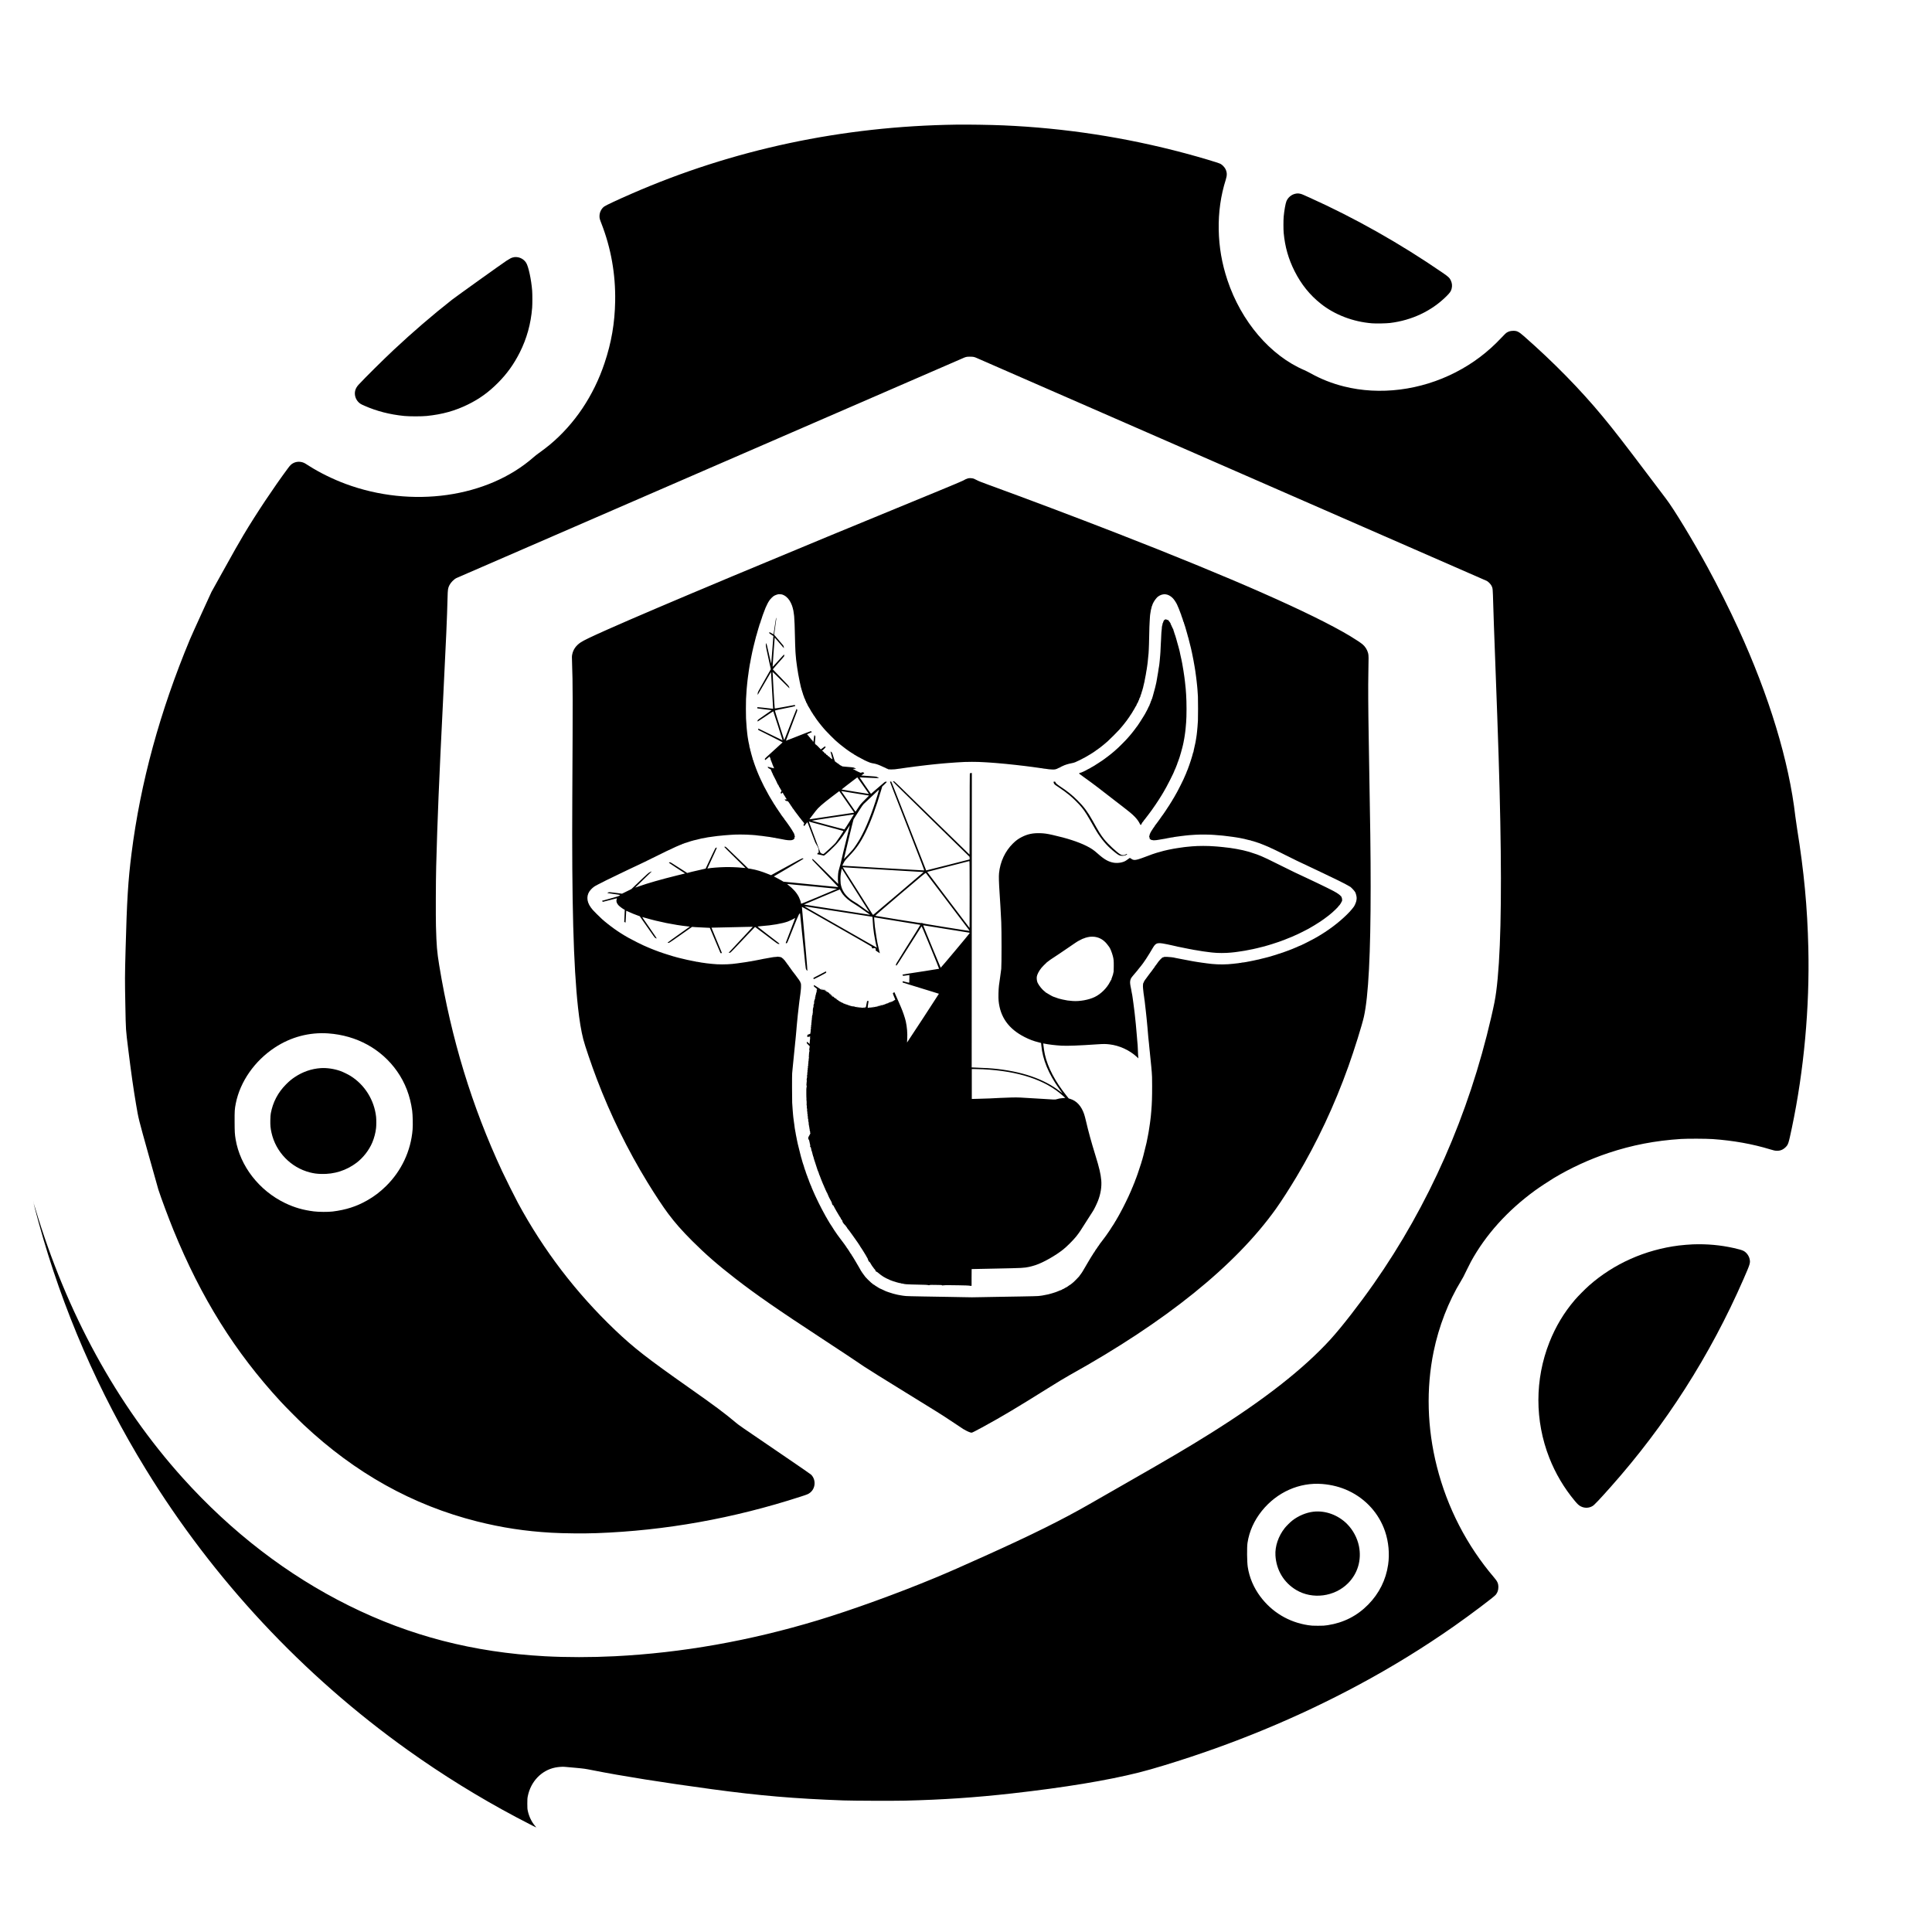
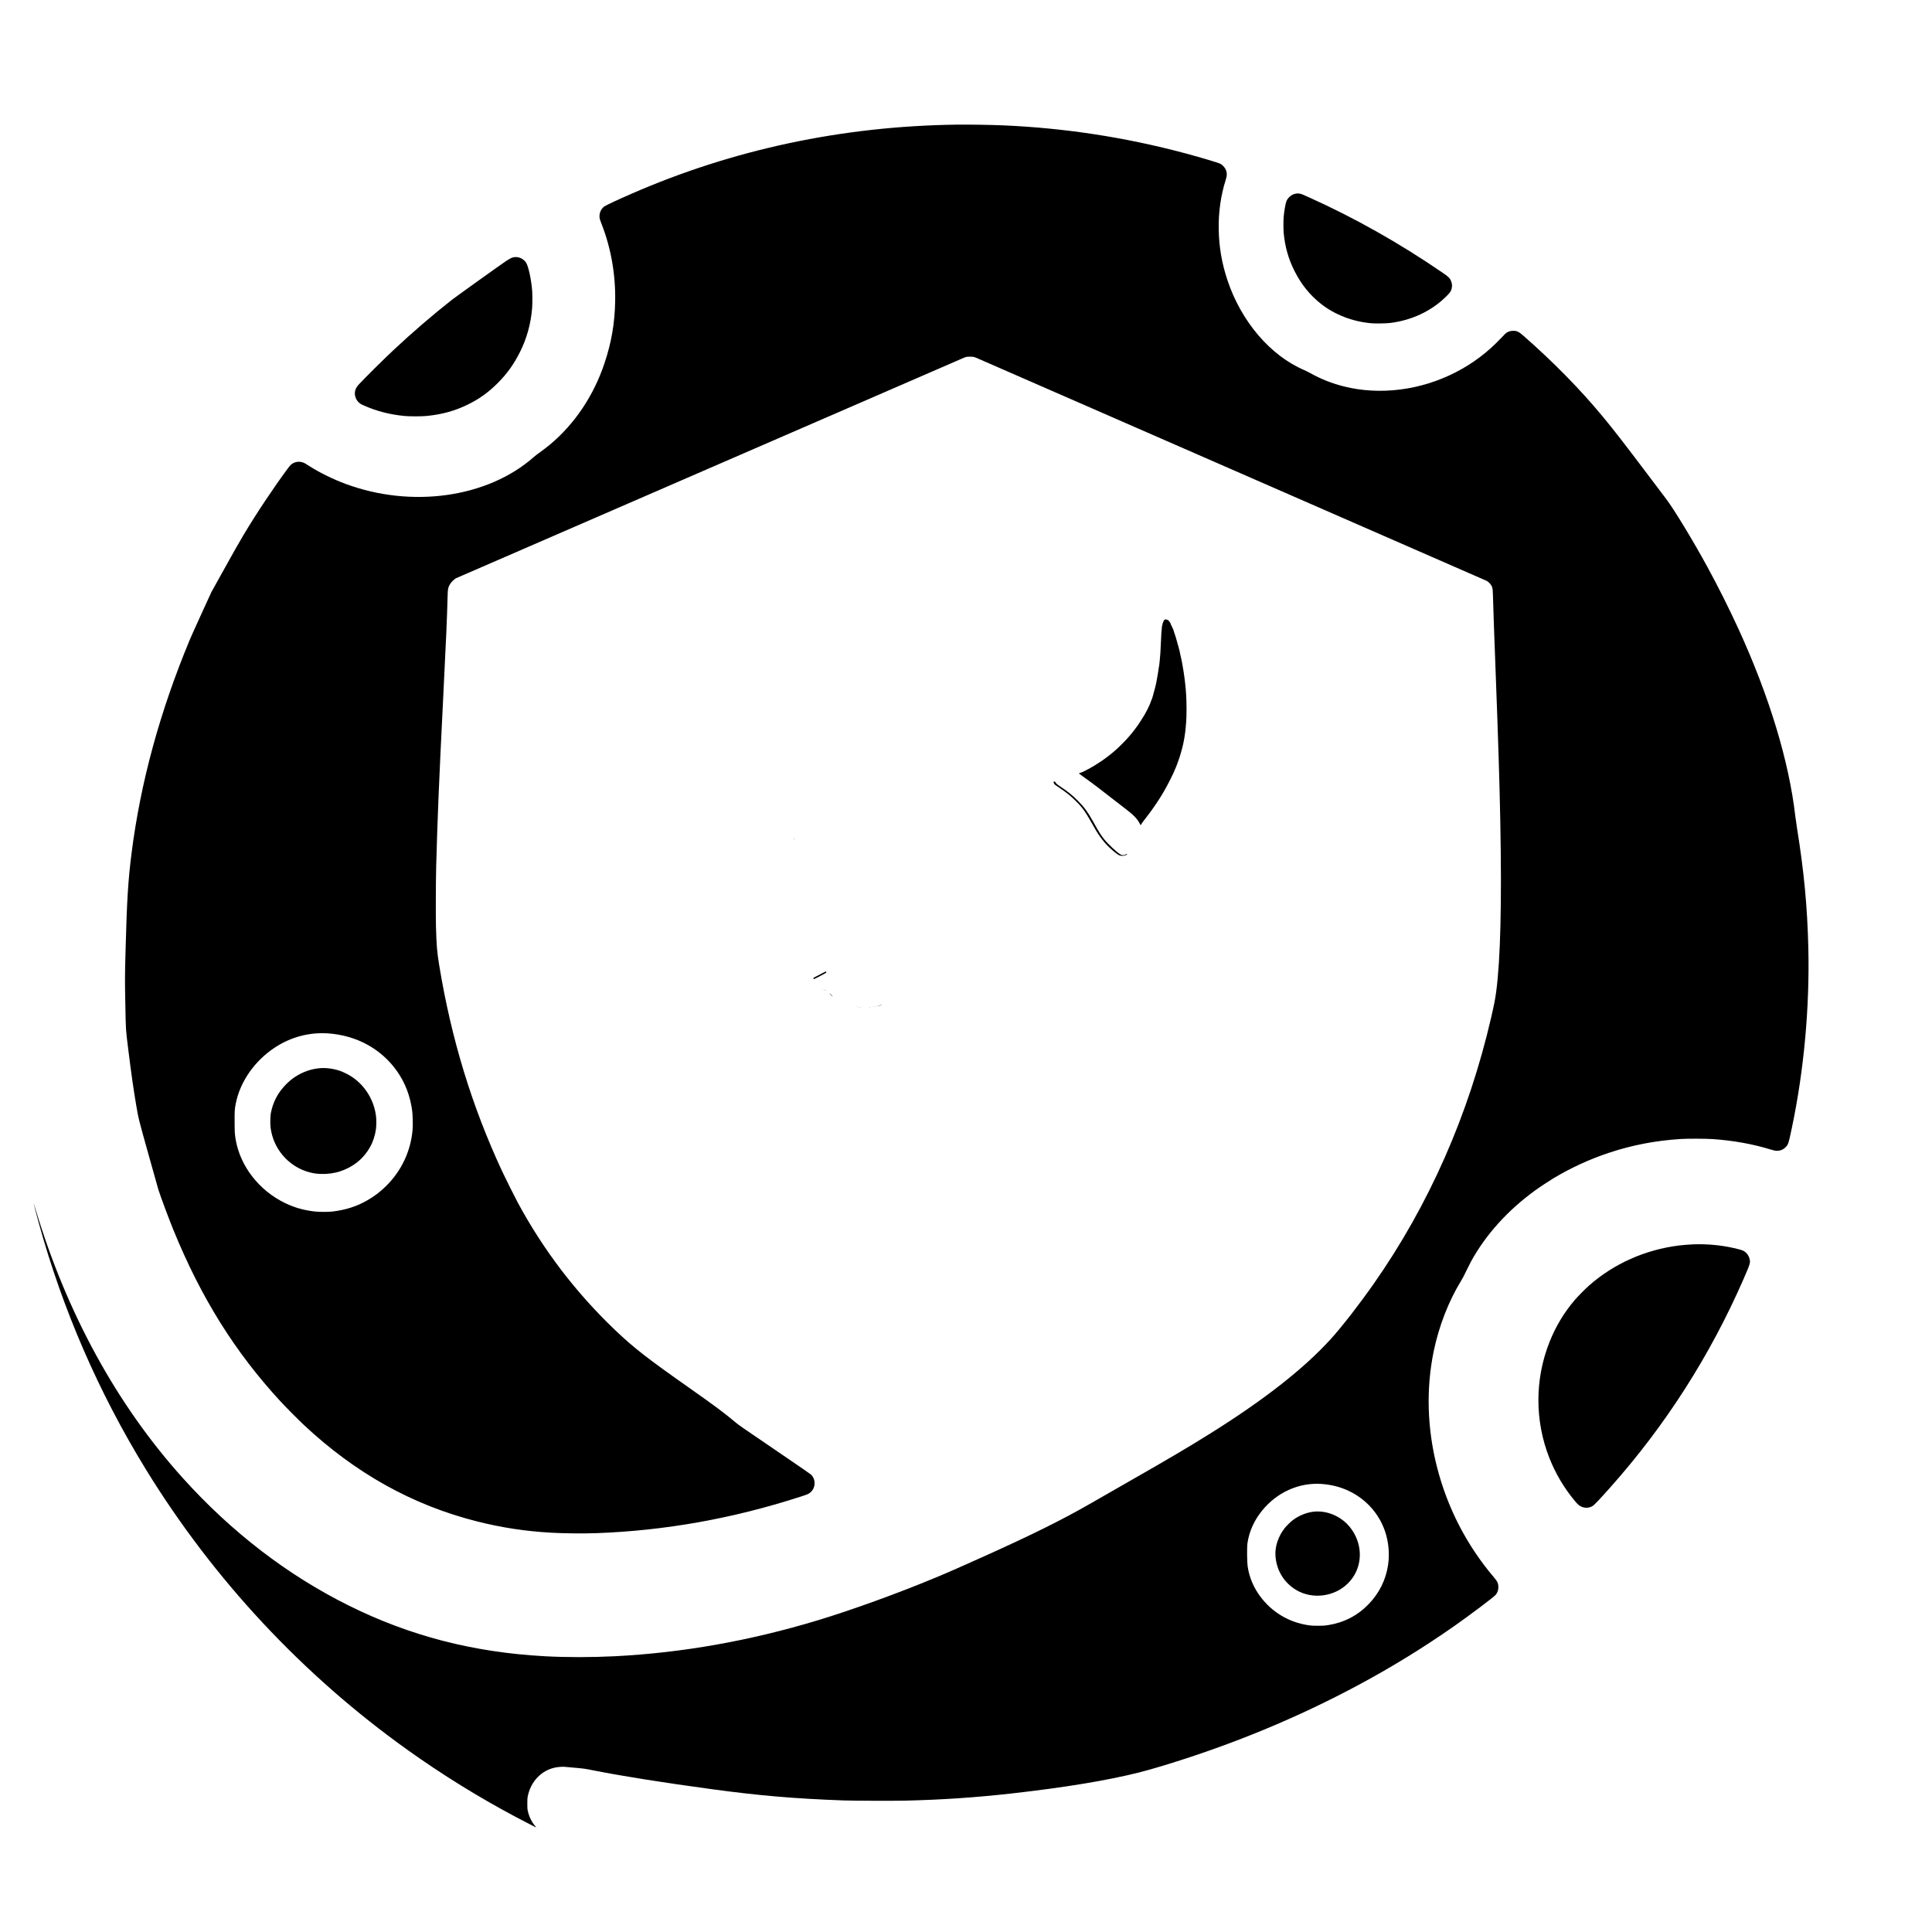
<svg xmlns="http://www.w3.org/2000/svg" version="1.0" width="9000pt" height="9000pt" viewBox="0 0 9000 9000" preserveAspectRatio="xMidYMid meet">
  <g transform="translate(0,9000) scale(0.1,-0.1)" fill="#000000" stroke="none">
    <path d="M44560 84194 c-5328 -72 -10418 -1156 -15160 -3227 -638 -278 -1166 -526 -1248 -584 -138 -98 -225 -274 -225 -453 0 -104 7 -129 93 -351 444 -1142 658 -2354 637 -3604 -18 -1026 -173 -1930 -497 -2895 -507 -1514 -1385 -2824 -2541 -3791 -137 -115 -360 -285 -524 -400 -66 -46 -174 -131 -240 -189 -2146 -1886 -5681 -2386 -8765 -1238 -580 216 -1191 516 -1677 824 -76 48 -162 102 -191 120 -162 99 -380 110 -545 28 -104 -52 -155 -100 -271 -258 -659 -888 -1475 -2114 -2061 -3096 -232 -390 -455 -782 -1003 -1771 l-492 -886 -451 -984 c-248 -541 -495 -1090 -549 -1219 -1402 -3364 -2307 -6681 -2724 -9985 -159 -1258 -215 -2174 -276 -4475 -34 -1250 -34 -1388 -11 -2575 25 -1246 14 -1081 141 -2115 131 -1059 235 -1789 360 -2525 114 -672 104 -633 580 -2335 242 -866 448 -1597 457 -1625 125 -389 480 -1339 703 -1886 1290 -3160 2866 -5682 4989 -7984 232 -252 815 -839 1071 -1080 2407 -2261 5079 -3751 8085 -4509 1158 -291 2240 -456 3455 -526 569 -33 1529 -42 2115 -20 3198 117 6368 685 9499 1700 316 102 358 119 438 181 265 203 289 614 48 848 -22 22 -555 390 -1183 817 -2228 1517 -2169 1477 -2330 1612 -507 428 -973 775 -2177 1622 -1951 1372 -2573 1858 -3435 2679 -1820 1736 -3329 3711 -4525 5921 -153 284 -576 1131 -739 1480 -1407 3018 -2366 6157 -2930 9590 -103 624 -127 916 -152 1820 -13 461 -7 2132 10 2775 59 2218 129 3912 326 7855 141 2824 179 3699 204 4675 10 390 18 443 85 580 63 128 209 278 331 338 28 14 5311 2308 11740 5097 6430 2790 11740 5094 11800 5122 187 85 212 91 370 92 166 1 211 -8 355 -74 58 -26 5408 -2364 11890 -5195 6482 -2831 11811 -5161 11843 -5177 72 -38 185 -156 220 -229 57 -118 56 -108 78 -869 13 -474 38 -1185 99 -2795 138 -3646 192 -5373 230 -7330 73 -3769 9 -6422 -191 -7910 -48 -358 -92 -584 -235 -1204 -1047 -4536 -2898 -8735 -5471 -12406 -677 -965 -1491 -2013 -2000 -2573 -1264 -1389 -3107 -2833 -5632 -4411 -1050 -656 -1786 -1091 -3946 -2326 -704 -403 -1444 -827 -1645 -942 -1291 -741 -2688 -1435 -4875 -2420 -1111 -501 -1709 -764 -2320 -1018 -1745 -727 -3904 -1509 -5480 -1985 -3172 -958 -6324 -1516 -9455 -1674 -1089 -55 -2265 -55 -3265 0 -3332 183 -6273 944 -9128 2361 -2853 1416 -5466 3424 -7738 5948 -3070 3410 -5408 7685 -6865 12552 -43 144 -79 261 -81 259 -5 -4 127 -509 238 -912 1110 -4041 2793 -7918 4992 -11499 3151 -5131 7308 -9586 12212 -13087 1602 -1143 3294 -2191 5025 -3110 225 -120 319 -168 765 -398 110 -57 193 -95 185 -84 -8 10 -39 48 -69 83 -151 181 -267 425 -323 681 -20 92 -23 133 -23 340 0 207 3 249 23 349 138 682 635 1201 1273 1331 129 27 324 42 429 35 47 -4 279 -24 515 -46 419 -39 440 -42 805 -114 1377 -273 3251 -571 5560 -884 2213 -300 3840 -439 6120 -522 460 -17 2342 -23 2885 -10 1744 42 3272 146 4965 336 2460 277 4436 603 5915 975 331 83 735 198 1190 337 3196 974 6197 2216 9030 3736 1557 835 3045 1750 4465 2745 770 540 1860 1362 1940 1463 82 104 120 215 120 354 0 170 -42 265 -196 445 -1276 1496 -2184 3257 -2669 5175 -453 1793 -504 3628 -149 5358 239 1164 694 2339 1272 3282 94 154 118 200 286 548 63 131 145 293 182 360 686 1249 1693 2368 2979 3307 193 141 653 445 870 576 796 478 1661 876 2555 1175 1095 365 2176 574 3375 651 303 19 1177 16 1485 -5 955 -68 1843 -226 2670 -478 168 -51 221 -63 295 -66 163 -9 302 45 421 162 129 127 140 160 299 915 561 2668 829 5606 765 8360 -45 1908 -200 3563 -524 5570 -30 184 -66 439 -81 565 -294 2570 -1218 5617 -2658 8755 -422 921 -939 1952 -1434 2860 -686 1257 -1574 2720 -1941 3197 -71 93 -439 580 -818 1083 -1128 1495 -1605 2110 -2118 2730 -1050 1269 -2289 2533 -3679 3753 -248 217 -327 254 -526 245 -107 -5 -180 -27 -269 -80 -37 -22 -118 -101 -251 -242 -628 -669 -1325 -1196 -2136 -1612 -1632 -838 -3525 -1077 -5201 -655 -562 141 -1063 340 -1568 621 -89 49 -213 111 -276 138 -1582 676 -2939 2264 -3581 4192 -260 782 -390 1533 -406 2350 -16 808 95 1594 329 2330 67 212 62 347 -19 504 -46 87 -145 189 -228 233 -98 52 -942 304 -1645 492 -2790 745 -5603 1177 -8475 1301 -591 25 -1617 41 -2175 34z m-29270 -42334 c1327 -93 2478 -726 3208 -1765 376 -535 609 -1144 703 -1838 26 -196 37 -658 20 -871 -81 -999 -516 -1928 -1237 -2638 -278 -274 -556 -484 -884 -670 -497 -282 -985 -438 -1605 -515 -211 -26 -644 -23 -870 5 -506 63 -910 180 -1340 386 -1215 583 -2102 1727 -2309 2976 -40 238 -45 339 -47 830 -2 492 3 575 56 842 202 1014 879 1982 1821 2601 744 490 1607 718 2484 657z m46306 -20990 c443 -36 857 -143 1232 -321 804 -380 1412 -1058 1694 -1889 165 -486 216 -1045 142 -1549 -103 -707 -417 -1337 -923 -1854 -517 -528 -1149 -851 -1891 -964 -158 -24 -202 -27 -455 -27 -254 0 -296 3 -458 27 -905 138 -1688 609 -2232 1341 -307 414 -506 885 -580 1373 -35 231 -42 913 -12 1116 82 541 307 1042 669 1494 702 873 1747 1338 2814 1253z" />
    <path d="M14940 40243 c-431 -30 -839 -171 -1210 -419 -150 -100 -254 -187 -405 -338 -376 -377 -614 -829 -710 -1351 -11 -58 -19 -167 -22 -310 -5 -242 6 -374 53 -585 199 -902 898 -1627 1788 -1855 187 -48 314 -65 526 -72 608 -19 1177 162 1654 525 308 235 581 588 731 945 88 212 151 452 174 669 14 123 14 405 1 523 -87 780 -527 1487 -1185 1900 -114 72 -341 183 -468 230 -284 104 -645 158 -927 138z" />
    <path d="M61183 19579 c-337 -39 -701 -192 -983 -412 -96 -75 -272 -250 -350 -347 -297 -373 -461 -854 -435 -1280 41 -683 392 -1265 968 -1608 757 -450 1782 -317 2412 313 453 454 640 1086 510 1730 -77 380 -277 754 -551 1030 -419 422 -1012 639 -1571 574z" />
    <path d="M60340 80974 c-183 -39 -343 -175 -415 -352 -42 -105 -100 -431 -126 -712 -15 -170 -15 -595 0 -760 62 -655 220 -1208 507 -1780 309 -614 710 -1112 1224 -1520 649 -515 1503 -841 2384 -911 191 -15 655 -6 836 15 1019 123 1942 560 2631 1246 170 170 214 234 244 361 31 133 17 255 -45 385 -55 114 -108 163 -380 350 -1977 1359 -4080 2547 -6200 3501 -341 154 -363 163 -439 179 -81 17 -137 17 -221 -2z" />
    <path d="M23975 78024 c-11 -2 -45 -9 -75 -15 -73 -15 -142 -50 -311 -159 -177 -114 -2345 -1666 -2534 -1814 -897 -704 -1841 -1516 -2715 -2335 -496 -466 -1328 -1289 -1629 -1615 -90 -97 -142 -187 -166 -288 -42 -180 11 -377 140 -516 71 -77 121 -109 291 -183 576 -253 1177 -408 1854 -476 241 -24 814 -24 1050 0 731 75 1323 240 1925 537 531 261 956 568 1390 1004 424 426 738 864 1015 1411 329 650 521 1345 580 2089 13 167 13 624 0 797 -40 513 -173 1133 -280 1297 -100 156 -263 252 -450 266 -36 2 -74 3 -85 0z" />
-     <path d="M45095 67717 c-62 -16 -151 -56 -235 -107 -36 -21 -522 -226 -1080 -455 -7335 -3010 -13202 -5466 -15480 -6480 -779 -347 -1105 -504 -1251 -601 -213 -143 -344 -327 -391 -550 -20 -96 -20 -109 -9 -414 35 -965 36 -1556 11 -6235 -27 -4910 53 -7868 266 -9810 66 -603 146 -1086 246 -1480 71 -284 390 -1220 628 -1844 640 -1682 1436 -3306 2361 -4818 346 -566 729 -1146 964 -1458 335 -446 631 -782 1124 -1276 627 -625 1187 -1114 2016 -1756 974 -754 1976 -1448 4030 -2793 851 -557 1648 -1086 1970 -1308 118 -82 951 -601 1907 -1189 1429 -878 1769 -1091 2149 -1348 248 -168 496 -333 552 -366 173 -102 325 -169 386 -169 30 0 148 60 562 285 832 453 1547 879 2975 1773 453 284 835 514 1030 623 4485 2492 7717 5096 9609 7744 251 351 640 956 962 1495 961 1611 1769 3333 2418 5150 275 769 632 1914 720 2304 212 946 315 2931 315 6066 0 1545 -14 2604 -90 6930 -24 1354 -30 2427 -17 3007 16 746 15 836 -12 938 -43 162 -131 301 -259 411 -80 68 -339 240 -582 386 -1763 1055 -5498 2702 -10890 4800 -1868 727 -4185 1601 -5925 2235 -346 126 -504 188 -565 224 -47 26 -112 58 -145 70 -74 26 -202 33 -270 16z m-8580 -5445 c131 -63 253 -197 327 -359 52 -117 56 -126 82 -217 31 -107 43 -170 61 -326 3 -25 7 -61 10 -80 4 -34 10 -136 21 -380 2 -63 7 -207 9 -320 10 -452 23 -845 30 -945 3 -33 7 -94 10 -135 9 -138 33 -363 50 -460 6 -39 13 -91 20 -145 6 -48 20 -132 30 -185 3 -14 8 -45 11 -70 3 -25 7 -53 10 -62 5 -19 10 -41 18 -89 3 -19 8 -45 11 -59 5 -26 12 -58 20 -100 3 -14 7 -36 10 -50 3 -14 8 -38 10 -55 3 -16 8 -38 11 -47 3 -9 7 -27 9 -40 4 -21 8 -37 20 -95 3 -13 7 -32 10 -43 3 -11 7 -29 9 -40 3 -11 8 -25 11 -30 6 -10 14 -41 20 -75 1 -11 10 -37 19 -59 9 -21 13 -42 10 -47 -3 -5 0 -9 7 -9 7 0 10 -3 6 -6 -3 -4 5 -35 18 -69 13 -35 21 -66 18 -69 -4 -3 -2 -6 4 -6 10 0 36 -75 33 -94 -1 -5 3 -12 8 -15 6 -3 12 -15 14 -26 1 -11 9 -26 16 -33 11 -12 16 -34 13 -54 0 -5 3 -8 8 -8 10 0 37 -69 33 -82 -1 -5 3 -8 9 -8 5 0 7 -4 4 -10 -3 -5 -2 -10 3 -10 10 0 58 -100 55 -112 -2 -4 2 -8 9 -8 6 0 9 -3 5 -6 -3 -4 4 -21 17 -38 13 -17 40 -62 62 -101 21 -38 44 -79 51 -90 6 -11 19 -34 28 -52 9 -18 23 -37 31 -44 8 -6 14 -16 14 -21 0 -12 121 -192 132 -196 4 -2 8 -10 8 -18 0 -8 3 -14 8 -14 4 0 16 -15 25 -33 10 -19 28 -45 40 -58 12 -13 34 -42 49 -64 15 -22 38 -52 50 -67 23 -27 41 -50 81 -102 12 -16 29 -37 39 -48 9 -10 31 -38 50 -60 18 -23 42 -52 53 -64 11 -12 47 -53 80 -90 69 -79 386 -397 461 -464 28 -25 72 -63 98 -85 26 -21 58 -48 70 -60 13 -11 38 -32 57 -47 19 -14 44 -35 56 -45 12 -10 33 -27 48 -37 14 -11 35 -27 45 -35 10 -9 28 -23 40 -31 20 -13 45 -33 75 -58 6 -5 24 -17 40 -28 17 -10 39 -27 49 -36 11 -10 22 -18 26 -18 3 0 32 -20 65 -45 33 -25 64 -45 69 -45 4 0 30 -16 56 -35 26 -19 53 -35 59 -35 6 0 11 -4 11 -9 0 -5 8 -11 18 -15 9 -3 31 -15 47 -25 17 -11 41 -26 55 -34 14 -7 43 -24 65 -37 87 -50 313 -170 319 -170 3 0 42 -18 85 -39 44 -22 82 -37 85 -33 3 3 6 0 6 -7 0 -8 7 -11 15 -7 8 3 15 2 15 -3 0 -7 93 -36 145 -45 29 -5 87 -15 110 -20 95 -19 236 -72 402 -153 65 -31 121 -56 126 -55 4 1 7 -2 7 -7 0 -8 41 -23 56 -20 4 0 10 -4 14 -10 11 -18 49 -24 165 -25 112 -1 222 9 345 31 19 3 50 7 69 8 31 3 104 14 141 21 14 3 39 7 130 19 19 2 51 7 70 10 19 3 58 8 85 10 28 3 57 8 65 10 8 2 44 7 80 10 35 4 67 8 70 10 3 1 34 6 70 10 36 3 76 8 90 10 14 2 48 6 75 9 28 3 66 8 85 11 19 2 58 7 85 10 49 6 80 9 160 19 22 3 65 8 95 11 83 9 141 15 183 20 21 3 63 7 95 10 31 3 75 8 97 10 78 8 258 26 310 30 42 3 156 13 240 20 157 13 165 14 410 30 303 20 465 26 715 26 199 0 404 -6 546 -16 43 -2 122 -7 174 -10 52 -3 120 -7 150 -10 30 -3 91 -7 135 -10 44 -3 96 -7 115 -9 19 -3 71 -7 115 -10 107 -9 249 -21 345 -31 25 -3 68 -7 95 -10 98 -9 223 -23 285 -30 19 -2 58 -6 85 -9 133 -14 145 -16 265 -31 19 -3 60 -7 90 -10 30 -3 89 -11 130 -16 99 -15 114 -17 185 -24 33 -3 73 -8 88 -11 33 -7 51 -9 127 -18 30 -4 66 -9 80 -11 14 -2 50 -7 80 -11 71 -8 95 -12 95 -14 0 -1 18 -3 40 -4 22 -1 45 -4 50 -8 6 -3 39 -9 75 -13 36 -3 76 -8 90 -10 72 -10 119 -16 150 -21 19 -3 88 -8 153 -10 127 -4 174 7 291 70 27 14 55 26 62 26 7 0 14 3 16 8 3 7 76 47 87 47 3 1 16 6 29 13 75 42 272 104 404 127 70 13 115 25 178 49 72 27 345 163 455 226 39 22 79 44 90 50 21 10 33 18 103 63 24 15 46 27 49 27 3 0 28 16 54 35 27 19 52 35 57 35 4 0 30 17 57 38 28 21 65 47 83 57 17 11 32 23 32 27 0 4 5 8 10 8 6 0 16 5 23 10 44 37 61 50 66 50 3 0 19 11 35 25 16 14 32 25 35 25 3 0 22 15 42 33 21 17 49 41 64 51 14 11 35 27 46 37 11 9 38 32 59 49 41 34 48 39 150 128 84 73 469 458 542 542 89 102 94 109 128 150 17 21 40 48 49 59 10 11 26 32 37 46 10 15 26 35 35 45 8 10 24 31 35 45 18 26 43 58 63 81 5 6 30 42 55 79 26 37 58 82 71 99 14 18 25 38 25 44 0 7 5 12 10 12 6 0 10 7 10 15 0 8 4 15 8 15 5 0 19 20 32 45 13 25 29 50 37 56 7 6 13 16 13 22 0 5 11 24 23 41 13 17 43 66 66 108 66 123 75 138 84 138 5 0 5 5 2 10 -3 6 -1 10 6 10 7 0 10 3 6 6 -7 7 51 127 64 132 5 2 7 8 3 13 -3 5 0 9 5 9 6 0 10 3 9 8 -3 12 23 82 31 82 4 0 8 6 8 14 0 19 45 130 56 137 5 3 8 9 8 13 -3 16 22 96 30 96 5 0 6 7 3 15 -4 8 -1 15 5 15 6 0 8 7 5 15 -4 8 -1 15 6 15 6 0 9 4 5 9 -3 5 4 32 14 59 11 27 17 53 14 56 -4 3 -2 6 4 6 5 0 10 6 10 13 1 21 11 66 18 77 3 5 8 20 11 32 6 31 12 58 18 86 4 12 8 31 11 43 2 11 6 28 9 37 3 9 8 32 11 51 3 19 8 39 12 44 3 5 7 23 9 40 2 18 6 43 9 57 3 14 8 39 11 55 3 17 7 35 8 40 4 15 15 76 20 108 3 15 7 35 10 45 2 9 7 37 10 62 4 25 9 59 12 75 2 17 7 41 9 55 3 14 7 36 10 50 3 14 7 41 9 60 2 19 9 64 15 100 5 36 13 88 16 115 3 28 7 66 10 85 11 85 24 217 30 305 3 39 8 81 10 95 3 14 7 93 10 175 3 83 8 200 10 261 2 61 7 248 10 415 6 316 12 498 20 609 2 36 7 115 10 175 3 61 7 119 9 130 2 11 7 45 10 75 12 104 42 256 62 311 7 22 11 39 7 39 -3 0 1 7 8 17 8 9 13 19 12 22 0 3 5 21 13 40 8 18 14 37 14 41 0 4 20 44 45 88 55 97 146 211 200 251 225 163 469 141 678 -63 63 -61 153 -193 205 -299 39 -80 152 -357 152 -372 0 -5 6 -21 13 -36 22 -40 46 -117 39 -123 -3 -3 0 -6 7 -6 7 0 11 -6 8 -14 -3 -8 -2 -16 2 -18 7 -3 62 -169 77 -230 3 -16 10 -28 16 -28 5 0 7 -4 4 -8 -3 -5 11 -51 30 -103 18 -52 36 -103 38 -114 2 -11 22 -81 44 -155 22 -74 43 -148 47 -165 5 -16 9 -34 11 -40 5 -15 24 -88 29 -108 2 -9 6 -21 9 -25 3 -5 7 -19 10 -33 3 -13 7 -33 10 -44 25 -93 96 -375 100 -395 3 -14 10 -43 15 -65 5 -22 13 -55 16 -74 3 -19 7 -37 9 -40 2 -3 7 -22 10 -41 3 -19 8 -46 12 -60 12 -53 32 -150 40 -200 3 -19 9 -51 14 -70 5 -19 11 -53 14 -75 4 -22 8 -51 11 -65 10 -50 15 -76 29 -160 22 -127 26 -151 32 -195 3 -22 7 -51 10 -65 2 -14 11 -77 19 -140 9 -63 17 -131 20 -150 3 -19 7 -57 10 -85 4 -27 8 -64 10 -81 2 -16 6 -59 10 -95 3 -35 8 -80 11 -99 9 -68 24 -257 39 -520 8 -136 8 -995 0 -1125 -13 -212 -29 -406 -41 -510 -8 -71 -15 -129 -18 -160 -2 -16 -4 -32 -6 -35 -1 -3 -3 -21 -5 -40 -2 -19 -4 -35 -5 -35 -1 0 -3 -16 -6 -35 -2 -19 -9 -60 -15 -90 -7 -30 -13 -69 -14 -87 -2 -17 -8 -46 -14 -65 -6 -18 -15 -60 -21 -93 -13 -72 -22 -115 -49 -220 -11 -44 -18 -83 -15 -86 2 -4 0 -9 -5 -11 -5 -1 -12 -16 -15 -33 -3 -16 -13 -55 -22 -85 -8 -30 -19 -68 -24 -85 -44 -165 -219 -666 -241 -689 -5 -6 -9 -16 -9 -24 0 -7 -11 -39 -26 -70 -34 -76 -46 -104 -82 -187 -17 -38 -39 -88 -49 -110 -32 -72 -232 -469 -267 -530 -19 -33 -44 -78 -55 -100 -12 -22 -32 -58 -46 -80 -13 -22 -29 -51 -35 -64 -6 -13 -23 -43 -38 -65 -16 -23 -31 -48 -35 -56 -4 -8 -16 -28 -26 -45 -11 -16 -29 -48 -41 -70 -12 -22 -25 -42 -29 -45 -3 -3 -15 -21 -25 -40 -11 -19 -22 -37 -25 -40 -4 -3 -15 -22 -26 -43 -11 -21 -28 -47 -37 -57 -10 -11 -18 -22 -18 -25 0 -7 -238 -363 -255 -381 -25 -28 -42 -52 -65 -89 -13 -22 -63 -92 -110 -155 -48 -63 -97 -131 -110 -150 -14 -19 -29 -40 -35 -46 -27 -31 -45 -55 -45 -62 0 -4 -7 -17 -15 -27 -54 -71 -105 -147 -105 -155 0 -6 -5 -10 -12 -10 -6 0 -8 -3 -5 -7 4 -3 -1 -16 -12 -27 -18 -21 -38 -55 -64 -111 -28 -61 -34 -79 -41 -127 -3 -15 -7 -32 -11 -38 -3 -5 -2 -10 2 -10 5 0 9 -15 9 -32 -1 -21 3 -32 12 -31 15 4 16 -13 2 -22 -8 -5 -7 -11 1 -21 9 -11 15 -12 26 -3 11 10 12 9 7 -5 -5 -12 -2 -15 12 -9 11 4 15 3 10 -5 -3 -6 2 -16 13 -22 13 -6 22 -7 26 0 4 6 14 5 28 -3 23 -14 111 -15 182 -4 22 4 58 9 80 12 22 3 51 7 65 10 14 3 39 8 55 10 17 2 55 9 85 14 30 6 73 13 95 16 42 5 78 12 83 15 3 3 12 5 65 14 27 4 59 10 70 12 73 15 117 23 152 25 22 1 45 5 50 8 13 7 16 7 160 27 28 3 59 8 70 9 11 2 40 6 65 9 25 4 61 8 80 11 19 2 60 7 90 10 30 3 69 8 85 11 66 10 284 28 485 39 236 14 680 9 875 -9 28 -3 84 -8 125 -11 145 -10 195 -15 235 -19 22 -3 67 -8 100 -11 70 -7 94 -10 240 -30 61 -8 130 -17 155 -20 25 -3 52 -7 60 -9 8 -3 42 -7 75 -11 33 -3 77 -10 97 -16 20 -5 40 -9 45 -8 4 1 10 0 13 -1 16 -6 189 -41 218 -44 15 -2 34 -6 42 -9 8 -4 26 -9 40 -11 14 -3 66 -16 117 -29 51 -14 94 -23 97 -20 2 3 15 -1 27 -8 22 -12 71 -26 114 -33 11 -2 43 -12 70 -23 28 -11 56 -18 63 -16 6 3 12 -1 12 -7 0 -7 7 -10 15 -6 8 3 15 1 15 -5 0 -6 7 -9 15 -5 8 3 15 1 15 -5 0 -6 7 -9 15 -5 8 3 15 2 15 -2 0 -8 88 -36 103 -34 4 1 7 -3 7 -10 0 -6 3 -9 6 -5 4 3 19 0 34 -8 15 -8 30 -11 34 -8 3 4 6 1 6 -5 0 -7 7 -12 15 -12 8 0 23 -4 33 -9 9 -6 64 -29 121 -51 57 -23 111 -46 120 -50 9 -5 66 -31 126 -59 190 -86 220 -101 665 -323 239 -119 482 -239 540 -267 58 -27 152 -72 210 -99 211 -101 297 -141 385 -182 50 -24 131 -62 180 -85 50 -24 135 -64 190 -90 251 -118 826 -395 950 -456 292 -146 465 -237 499 -261 21 -15 43 -28 48 -28 30 0 217 -195 251 -262 37 -76 67 -198 67 -278 0 -37 -9 -102 -20 -146 -21 -81 -86 -225 -118 -260 -10 -10 -29 -35 -42 -54 -25 -35 -66 -84 -107 -127 -13 -13 -23 -26 -23 -29 0 -3 -64 -69 -142 -146 -392 -386 -876 -749 -1403 -1053 -251 -145 -811 -425 -848 -425 -7 0 -17 -4 -23 -9 -5 -5 -34 -19 -64 -31 -30 -12 -68 -28 -85 -35 -16 -7 -41 -17 -55 -23 -14 -5 -46 -19 -72 -31 -26 -12 -51 -21 -56 -21 -5 0 -26 -9 -48 -19 -22 -11 -54 -23 -70 -27 -16 -4 -33 -10 -39 -14 -5 -4 -66 -26 -135 -49 -69 -24 -132 -45 -140 -48 -8 -4 -18 -7 -22 -8 -5 -2 -10 -4 -13 -5 -3 -1 -9 -4 -15 -5 -5 -1 -12 -4 -15 -5 -3 -1 -9 -4 -15 -5 -5 -1 -12 -4 -15 -5 -3 -1 -9 -4 -15 -5 -5 -1 -12 -3 -15 -4 -3 0 -7 -1 -10 -1 -3 0 -41 -14 -85 -30 -44 -16 -92 -32 -106 -34 -14 -3 -44 -11 -67 -19 -41 -15 -127 -41 -137 -43 -3 0 -25 -6 -50 -13 -25 -7 -52 -15 -60 -17 -50 -12 -178 -45 -192 -49 -35 -10 -64 -16 -93 -22 -16 -3 -48 -11 -70 -18 -22 -7 -58 -16 -80 -21 -22 -4 -44 -8 -50 -9 -82 -18 -132 -29 -140 -31 -5 -2 -23 -6 -40 -9 -16 -3 -52 -10 -80 -16 -27 -6 -63 -13 -80 -16 -41 -7 -60 -11 -60 -13 0 -1 -16 -3 -35 -5 -39 -5 -75 -12 -75 -15 0 -1 -13 -3 -30 -5 -16 -1 -30 -3 -30 -5 0 -1 -13 -3 -30 -5 -16 -1 -30 -3 -30 -5 0 -3 -67 -10 -97 -10 -15 0 -29 -4 -32 -9 -3 -5 -15 -7 -26 -4 -11 3 -28 2 -37 -2 -10 -4 -31 -9 -48 -10 -16 -2 -48 -6 -70 -9 -22 -2 -60 -7 -85 -9 -25 -3 -70 -8 -100 -12 -317 -38 -681 -41 -1005 -9 -97 10 -203 23 -235 28 -14 2 -65 9 -115 16 -49 6 -101 13 -115 15 -14 3 -45 8 -70 11 -24 3 -54 8 -65 9 -11 2 -40 6 -65 10 -25 3 -83 13 -130 21 -47 8 -98 17 -115 20 -16 2 -41 7 -55 10 -14 3 -36 8 -50 10 -38 6 -93 17 -110 21 -8 2 -31 6 -50 9 -19 3 -125 23 -235 45 -259 51 -257 51 -280 54 -11 1 -27 5 -35 8 -38 15 -257 41 -370 43 -99 3 -129 0 -148 -12 -13 -9 -30 -13 -37 -10 -23 8 -186 -158 -244 -249 -15 -23 -39 -58 -54 -77 -55 -67 -97 -127 -97 -137 0 -5 -4 -11 -8 -13 -5 -1 -28 -32 -53 -68 -24 -35 -48 -70 -54 -76 -5 -6 -17 -22 -25 -34 -8 -12 -27 -36 -43 -54 -15 -17 -39 -49 -54 -71 -16 -22 -30 -42 -33 -45 -4 -3 -22 -27 -41 -55 -18 -27 -38 -55 -44 -61 -5 -6 -17 -22 -25 -34 -8 -12 -20 -28 -25 -34 -38 -41 -107 -161 -98 -170 4 -3 2 -6 -4 -6 -24 0 -36 -140 -23 -265 5 -49 12 -118 16 -153 3 -35 7 -71 9 -80 5 -31 15 -97 20 -137 3 -22 7 -56 10 -75 3 -19 8 -53 10 -75 3 -22 8 -51 10 -65 2 -14 7 -56 11 -95 10 -108 14 -136 29 -255 3 -25 8 -63 10 -85 11 -94 16 -143 20 -185 3 -25 7 -66 10 -93 3 -26 7 -70 10 -97 3 -28 7 -73 10 -100 9 -94 14 -145 20 -210 3 -36 8 -87 11 -115 3 -27 7 -81 10 -120 9 -121 12 -158 18 -213 3 -29 8 -86 11 -125 7 -83 11 -126 19 -182 3 -22 8 -71 12 -110 3 -38 7 -83 9 -100 2 -16 6 -61 10 -100 3 -38 8 -83 10 -100 2 -16 7 -61 11 -100 3 -38 8 -81 9 -95 3 -29 52 -521 60 -595 2 -27 7 -81 10 -120 4 -38 8 -88 10 -110 14 -134 17 -276 18 -655 1 -503 -10 -830 -39 -1165 -19 -228 -25 -290 -48 -460 -2 -16 -9 -68 -15 -115 -16 -115 -21 -149 -26 -174 -2 -12 -7 -41 -10 -66 -5 -42 -7 -57 -20 -127 -3 -16 -10 -57 -15 -92 -6 -36 -13 -67 -14 -70 -2 -3 -7 -31 -11 -61 -6 -44 -36 -197 -49 -245 -2 -5 -6 -28 -10 -50 -4 -22 -12 -53 -16 -70 -5 -16 -11 -41 -14 -55 -3 -20 -106 -435 -121 -490 -3 -8 -9 -33 -15 -55 -6 -22 -16 -56 -21 -75 -5 -19 -12 -45 -14 -56 -3 -12 -12 -38 -20 -58 -8 -20 -13 -36 -11 -36 3 0 -2 -19 -10 -42 -9 -24 -17 -50 -19 -58 -3 -16 -152 -465 -162 -490 -4 -8 -7 -17 -8 -20 -1 -3 -4 -12 -7 -20 -4 -8 -23 -62 -43 -120 -21 -58 -41 -109 -45 -115 -4 -5 -10 -23 -14 -39 -4 -15 -16 -49 -27 -75 -12 -25 -25 -56 -30 -68 -5 -13 -13 -33 -18 -45 -5 -13 -17 -45 -27 -71 -9 -26 -21 -50 -25 -53 -5 -3 -9 -12 -9 -20 0 -7 -14 -44 -31 -81 -16 -38 -36 -81 -43 -98 -97 -231 -346 -738 -471 -960 -18 -33 -43 -78 -54 -100 -12 -22 -32 -58 -45 -80 -14 -22 -32 -53 -40 -70 -9 -16 -25 -43 -36 -60 -11 -16 -25 -42 -31 -57 -6 -16 -15 -28 -20 -28 -5 0 -9 -6 -9 -14 0 -8 -6 -21 -13 -28 -7 -7 -16 -20 -20 -28 -4 -8 -13 -24 -19 -35 -7 -10 -31 -49 -53 -85 -21 -36 -43 -66 -47 -68 -4 -2 -8 -8 -8 -13 0 -11 -172 -269 -246 -370 -27 -37 -56 -77 -64 -89 -8 -12 -22 -30 -30 -40 -8 -10 -22 -28 -30 -40 -8 -12 -22 -30 -30 -40 -8 -10 -22 -28 -30 -40 -8 -12 -22 -30 -30 -40 -8 -10 -22 -28 -30 -40 -14 -21 -24 -33 -62 -79 -10 -12 -15 -21 -13 -21 3 0 -3 -10 -15 -22 -11 -12 -20 -25 -20 -29 0 -4 -6 -14 -12 -21 -27 -28 -68 -87 -68 -97 0 -6 -4 -11 -10 -11 -5 0 -10 -6 -10 -14 0 -8 -4 -16 -8 -18 -12 -4 -112 -155 -112 -168 0 -5 -4 -10 -10 -10 -5 0 -10 -7 -10 -15 0 -8 -4 -15 -10 -15 -5 0 -10 -5 -10 -11 0 -6 -11 -25 -25 -43 -14 -18 -25 -38 -25 -44 0 -7 -4 -12 -9 -12 -5 0 -11 -8 -15 -17 -6 -19 -27 -54 -37 -63 -3 -3 -9 -12 -12 -20 -4 -8 -16 -28 -27 -45 -11 -16 -24 -39 -30 -50 -6 -11 -19 -33 -30 -50 -11 -16 -25 -39 -30 -50 -6 -11 -21 -36 -33 -56 -27 -45 -99 -168 -134 -229 -14 -25 -33 -56 -42 -70 -9 -14 -23 -38 -31 -55 -21 -42 -112 -177 -131 -195 -9 -8 -21 -25 -27 -36 -6 -12 -22 -34 -34 -49 -36 -43 -254 -265 -261 -265 -4 0 -19 -12 -35 -28 -15 -15 -41 -36 -56 -47 -15 -11 -37 -28 -48 -37 -12 -10 -25 -18 -30 -18 -5 0 -18 -8 -29 -18 -10 -11 -32 -25 -47 -33 -15 -8 -31 -20 -35 -26 -4 -7 -14 -13 -21 -13 -8 0 -19 -7 -26 -15 -7 -8 -20 -15 -30 -15 -9 0 -25 -9 -35 -20 -10 -11 -22 -17 -26 -14 -5 3 -9 0 -9 -5 0 -6 -5 -11 -12 -11 -16 0 -100 -41 -116 -57 -7 -7 -21 -13 -30 -13 -9 0 -28 -6 -42 -13 -14 -7 -50 -22 -80 -34 -30 -12 -84 -33 -120 -47 -58 -22 -294 -92 -345 -102 -11 -2 -65 -13 -120 -24 -161 -33 -193 -38 -265 -45 -25 -3 -65 -7 -90 -10 -49 -5 -326 -12 -785 -20 -159 -3 -429 -7 -600 -10 -170 -3 -438 -8 -595 -10 -157 -2 -449 -8 -650 -12 -449 -10 -452 -10 -895 0 -198 4 -488 9 -645 12 -276 4 -593 10 -1195 20 -479 8 -737 15 -785 20 -25 2 -67 7 -95 10 -27 3 -61 7 -75 10 -14 2 -56 9 -95 16 -113 19 -146 26 -230 48 -44 12 -89 23 -100 25 -11 3 -63 19 -115 36 -52 17 -102 33 -110 35 -8 2 -28 9 -45 16 -16 6 -36 13 -43 15 -14 3 -66 26 -219 100 -61 30 -116 54 -122 54 -6 0 -11 5 -11 11 0 5 -4 8 -9 5 -4 -3 -16 3 -26 14 -10 11 -24 20 -30 20 -7 0 -18 7 -25 15 -6 8 -15 13 -18 12 -9 -2 -106 64 -110 75 -2 4 -8 6 -13 2 -5 -3 -9 0 -9 5 0 6 -5 11 -10 11 -6 0 -16 5 -23 10 -7 6 -24 20 -38 33 -15 12 -44 36 -65 52 -45 36 -230 220 -262 261 -12 16 -40 54 -62 84 -22 30 -45 60 -50 67 -6 7 -10 15 -10 18 0 3 -11 18 -25 33 -14 15 -25 32 -25 39 0 7 -4 13 -8 13 -5 0 -21 24 -35 53 -15 28 -42 77 -60 108 -78 135 -119 206 -137 234 -11 17 -23 37 -26 45 -10 21 -106 184 -113 190 -10 9 -31 44 -37 63 -4 9 -10 17 -15 17 -5 0 -9 5 -9 12 0 6 -11 26 -25 44 -14 18 -25 37 -25 43 0 6 -4 11 -10 11 -5 0 -10 5 -10 10 0 13 -180 284 -192 288 -4 2 -8 10 -8 18 0 8 -4 14 -10 14 -5 0 -10 6 -10 13 0 7 -11 24 -25 39 -14 15 -25 30 -25 33 0 3 -5 11 -10 18 -37 44 -50 61 -50 66 0 3 -10 18 -23 33 -12 14 -29 36 -37 48 -8 12 -22 30 -30 40 -8 10 -22 28 -30 40 -8 12 -22 30 -30 40 -8 10 -22 28 -30 40 -8 12 -19 28 -25 34 -5 6 -26 34 -45 61 -19 28 -40 55 -46 62 -23 24 -264 390 -264 401 0 7 -3 12 -8 12 -4 0 -16 17 -27 38 -11 20 -22 39 -25 42 -8 6 -70 109 -70 114 0 2 -16 28 -35 57 -19 30 -35 57 -35 61 0 4 -14 27 -30 52 -17 24 -37 59 -46 78 -9 18 -29 56 -44 83 -16 28 -41 73 -55 100 -15 28 -55 104 -91 170 -35 66 -91 176 -125 245 -33 69 -81 168 -106 220 -26 52 -55 115 -66 140 -11 25 -28 63 -38 85 -9 22 -27 63 -40 90 -12 28 -28 64 -35 80 -7 17 -24 56 -38 88 -14 32 -26 62 -26 67 0 6 -4 18 -9 28 -4 9 -15 31 -23 47 -8 17 -28 64 -43 105 -15 41 -33 89 -41 107 -8 17 -14 38 -14 46 0 9 -4 18 -9 22 -5 3 -12 19 -16 36 -4 17 -13 42 -21 57 -8 15 -14 35 -14 44 0 9 -4 19 -8 22 -5 3 -19 40 -32 83 -12 43 -27 84 -33 91 -5 6 -6 12 -2 12 4 0 3 6 -2 13 -10 12 -71 190 -78 225 -2 9 -4 18 -4 20 -1 1 -2 5 -2 10 -1 4 -12 35 -25 69 -13 34 -25 72 -28 85 -2 13 -11 42 -20 66 -8 23 -13 42 -11 42 2 0 -3 16 -11 35 -8 19 -12 35 -9 35 3 0 1 8 -4 18 -6 11 -12 30 -15 43 -5 21 -15 61 -31 119 -15 58 -116 459 -119 478 -3 12 -7 30 -10 40 -6 18 -13 51 -26 122 -5 25 -12 56 -15 70 -9 43 -15 74 -21 110 -3 19 -10 52 -15 73 -6 21 -12 55 -15 75 -2 20 -6 48 -9 62 -8 40 -13 65 -20 106 -11 73 -16 99 -20 114 -2 8 -7 42 -10 75 -3 33 -8 71 -10 85 -8 43 -14 83 -19 130 -8 68 -16 131 -22 170 -3 19 -7 55 -10 80 -2 25 -6 68 -9 95 -3 28 -7 75 -9 105 -3 30 -7 87 -10 125 -6 74 -11 151 -22 325 -8 132 -9 1309 -1 1370 6 52 14 134 22 235 5 56 59 601 70 705 1 14 6 59 10 100 4 41 9 86 10 100 2 14 6 54 9 90 4 36 8 83 11 105 2 22 6 67 9 100 4 33 8 76 11 95 5 38 13 118 21 220 3 36 7 85 10 110 3 25 7 70 9 100 3 30 7 82 10 115 3 33 7 83 9 110 4 54 14 155 21 220 2 22 7 67 10 100 3 33 8 83 11 110 2 28 7 70 9 95 7 62 15 138 21 183 2 21 6 57 9 80 2 23 7 62 10 87 6 47 9 77 20 175 3 33 8 71 10 85 3 14 8 52 11 85 9 84 11 100 14 100 1 0 3 16 4 35 3 30 17 135 21 150 1 3 5 37 9 75 4 39 10 88 12 110 14 104 15 281 3 310 -7 17 -13 32 -14 35 0 3 -6 15 -13 26 -6 12 -8 24 -5 28 3 3 2 6 -3 6 -5 0 -18 17 -29 38 -11 20 -24 42 -30 48 -5 6 -18 22 -27 35 -61 83 -129 177 -142 194 -9 11 -30 38 -47 60 -17 22 -40 53 -52 68 -12 16 -27 34 -32 40 -6 7 -20 28 -32 47 -12 19 -30 44 -40 55 -11 11 -21 25 -22 30 -5 14 -54 79 -63 83 -5 2 -8 10 -8 18 0 8 -4 14 -10 14 -5 0 -10 7 -10 15 0 8 -4 15 -9 15 -5 0 -26 26 -47 57 -21 32 -44 64 -51 73 -43 53 -73 94 -73 101 0 5 -7 9 -15 9 -8 0 -15 6 -15 14 0 8 -7 17 -16 20 -8 3 -12 11 -8 17 4 7 3 9 -4 5 -6 -3 -17 2 -24 11 -18 24 -83 69 -74 52 5 -10 4 -10 -6 1 -16 18 -26 21 -98 26 -30 2 -61 6 -67 9 -7 2 -13 1 -13 -3 0 -4 -26 -7 -58 -8 -31 0 -77 -4 -102 -8 -25 -4 -61 -10 -80 -12 -36 -4 -175 -28 -220 -39 -43 -9 -84 -17 -115 -21 -16 -2 -39 -5 -50 -8 -55 -13 -164 -35 -200 -41 -56 -9 -78 -13 -95 -18 -17 -4 -72 -15 -110 -21 -14 -2 -36 -7 -50 -10 -14 -3 -42 -8 -64 -11 -21 -3 -41 -7 -45 -9 -3 -2 -28 -6 -56 -10 -27 -3 -60 -8 -71 -10 -12 -2 -39 -7 -60 -11 -68 -10 -98 -15 -124 -20 -14 -2 -43 -7 -65 -9 -44 -6 -255 -36 -295 -42 -32 -5 -139 -18 -235 -28 -280 -28 -671 -28 -915 0 -25 2 -70 7 -100 10 -188 18 -215 21 -215 24 0 2 -16 4 -35 6 -71 7 -175 21 -175 24 0 1 -13 4 -30 6 -63 9 -91 14 -134 24 -24 6 -50 9 -57 6 -6 -2 -15 -2 -18 2 -4 3 -12 7 -19 8 -7 1 -37 6 -67 13 -30 6 -68 13 -85 16 -59 10 -92 17 -165 34 -25 5 -58 12 -75 15 -43 8 -113 24 -240 57 -60 15 -121 30 -135 32 -14 3 -45 11 -70 18 -25 7 -49 14 -55 15 -5 2 -23 6 -39 9 -16 3 -37 10 -48 16 -10 5 -18 7 -18 5 0 -3 -12 -1 -27 5 -16 6 -36 12 -46 14 -19 4 -68 19 -133 42 -23 7 -51 15 -62 18 -24 4 -408 131 -437 144 -11 5 -60 23 -110 41 -49 18 -103 38 -120 45 -16 7 -50 20 -75 30 -25 9 -61 23 -80 32 -19 8 -46 20 -60 25 -14 6 -41 17 -60 25 -19 8 -48 21 -65 28 -142 59 -213 92 -484 227 -519 257 -943 524 -1366 863 -200 159 -293 243 -500 451 -185 187 -200 204 -272 303 -215 297 -211 607 11 838 73 77 153 139 226 177 19 9 67 35 105 56 100 56 619 313 975 482 63 30 162 78 220 105 58 28 150 72 205 98 55 26 147 69 205 97 58 27 141 66 185 87 44 21 130 62 190 90 61 29 148 71 195 93 47 22 200 97 340 168 404 203 964 473 1111 535 180 75 181 76 201 86 10 5 25 9 33 9 8 0 15 5 15 10 0 6 11 10 25 10 14 0 25 5 25 10 0 6 3 9 8 8 13 -3 97 26 104 37 4 5 8 7 8 3 0 -4 44 8 98 28 53 19 106 37 117 38 11 2 38 11 59 20 22 9 41 14 44 11 2 -2 14 1 26 7 11 6 30 13 41 14 23 3 17 2 190 44 186 44 194 46 198 50 5 4 43 10 95 15 29 4 64 10 78 15 13 5 24 7 24 4 0 -3 6 -2 13 3 6 4 23 8 37 9 14 1 25 2 25 4 0 1 14 3 30 5 17 1 30 3 30 5 0 1 23 4 50 6 28 3 104 13 170 24 66 10 152 22 190 25 39 3 84 8 100 10 17 2 64 7 105 10 41 4 89 9 105 11 17 2 71 6 120 9 50 3 113 8 140 11 263 24 690 24 1050 -2 143 -10 170 -13 285 -29 19 -2 62 -7 95 -10 33 -3 71 -7 85 -9 86 -11 135 -18 150 -21 9 -2 39 -6 66 -9 27 -3 69 -9 94 -12 25 -3 52 -7 60 -8 9 -1 20 -4 25 -7 6 -3 30 -7 55 -8 25 -2 49 -6 55 -9 10 -6 15 -7 80 -12 22 -2 46 -8 53 -13 6 -5 12 -7 12 -4 0 3 26 -1 58 -8 31 -7 75 -16 97 -19 22 -4 87 -16 145 -27 58 -12 114 -22 125 -24 106 -15 141 -19 210 -19 44 -1 86 3 93 8 8 6 25 10 40 11 17 0 30 9 42 30 9 17 23 29 31 28 16 -3 19 53 5 75 -7 11 -4 12 12 3 21 -11 21 -11 6 36 -8 27 -18 65 -21 86 -3 20 -10 37 -15 37 -6 0 -8 6 -5 14 3 8 -1 17 -9 20 -8 3 -14 11 -14 18 0 11 -117 198 -164 263 -71 98 -104 144 -120 170 -11 16 -23 34 -28 40 -68 84 -146 194 -141 199 4 3 2 6 -4 6 -6 0 -23 20 -39 45 -15 25 -32 45 -36 45 -4 0 -8 7 -8 15 0 8 -4 15 -9 15 -5 0 -12 8 -15 18 -4 10 -14 27 -24 38 -10 10 -51 71 -92 134 -41 63 -77 117 -80 120 -13 10 -100 151 -100 160 0 6 -4 10 -8 10 -5 0 -14 10 -20 23 -6 12 -23 40 -37 62 -14 22 -28 47 -32 55 -3 8 -9 17 -13 20 -8 7 -110 176 -110 183 0 3 -13 25 -29 49 -16 24 -36 59 -45 78 -9 19 -27 53 -40 75 -94 160 -254 473 -330 645 -21 47 -48 108 -61 135 -12 28 -33 75 -45 105 -12 30 -29 69 -36 86 -28 63 -122 310 -137 359 -9 28 -28 82 -42 120 -13 39 -25 78 -25 88 0 9 -5 17 -12 17 -6 0 -9 2 -6 5 5 5 -5 43 -57 220 -15 50 -29 99 -31 110 -2 11 -7 35 -10 53 -3 17 -10 32 -16 32 -5 0 -6 4 -3 10 3 5 1 27 -5 47 -6 21 -14 52 -17 68 -2 17 -9 35 -14 41 -5 6 -7 13 -4 16 5 5 -20 144 -32 178 -3 8 -7 24 -8 35 -1 11 -8 45 -14 75 -6 30 -13 71 -15 90 -3 19 -5 35 -6 35 -1 0 -3 14 -5 30 -2 17 -7 48 -10 70 -3 22 -8 58 -10 80 -2 22 -6 58 -9 80 -13 128 -16 155 -21 205 -10 111 -21 267 -31 450 -8 150 -8 751 0 905 10 207 23 403 30 470 3 22 8 74 11 115 4 41 8 89 10 105 2 17 7 59 10 94 4 36 8 79 10 95 10 77 16 124 21 166 5 46 11 86 19 130 2 14 7 49 10 79 4 30 9 63 11 75 2 11 6 38 9 61 3 22 13 81 21 130 9 50 17 99 18 110 2 11 6 29 9 40 3 11 8 38 12 60 3 22 7 47 10 55 2 8 6 31 9 50 3 19 8 46 11 60 5 26 12 58 20 100 3 14 7 36 10 50 11 49 26 125 31 150 2 14 7 36 11 50 3 14 7 27 8 30 0 3 5 23 10 45 4 22 10 45 11 50 2 6 6 24 9 40 5 24 72 288 90 358 3 9 7 25 9 35 2 9 9 37 16 62 7 25 12 47 12 50 0 3 5 16 10 30 5 14 12 34 14 45 2 11 22 83 45 160 23 77 45 154 49 170 4 17 17 55 28 87 11 31 18 59 15 62 -4 3 -1 6 6 6 8 0 11 7 7 15 -3 8 -1 15 4 15 5 0 7 7 4 15 -4 8 -1 15 5 15 6 0 8 7 5 15 -4 8 -1 15 5 15 6 0 10 3 10 8 -1 4 0 10 1 15 1 4 3 10 4 15 14 58 31 112 38 112 4 0 5 7 2 15 -4 8 -1 15 6 15 6 0 9 4 6 8 -6 10 101 310 178 497 45 108 134 282 159 309 9 11 17 24 17 28 0 5 15 25 33 45 131 149 171 179 300 225 74 26 91 29 171 24 77 -4 100 -10 171 -44z" />
-     <path d="M36151 61199 c-6 -13 -33 -186 -62 -384 -28 -198 -53 -362 -55 -364 -2 -2 -41 20 -88 48 -93 56 -101 58 -110 35 -11 -29 -6 -34 93 -99 l99 -65 -4 -38 c-3 -20 -18 -219 -34 -442 -40 -545 -60 -803 -63 -814 -2 -5 -51 209 -111 475 -59 266 -112 489 -118 494 -8 7 -9 5 -5 -7 3 -10 2 -20 -3 -23 -5 -3 -12 -25 -15 -48 -7 -42 33 -242 184 -922 l49 -220 -267 -470 c-361 -634 -338 -589 -344 -665 -6 -63 -6 -64 11 -41 9 13 144 244 299 513 155 270 289 500 297 512 14 20 15 18 16 -29 1 -27 23 -412 49 -855 26 -443 47 -806 46 -807 -1 -2 -53 4 -116 12 -189 23 -611 66 -614 63 -1 -2 -5 -15 -9 -29 -7 -33 -32 -28 359 -74 165 -20 303 -37 308 -38 4 -1 -90 -69 -210 -151 -429 -293 -443 -304 -443 -342 0 -19 4 -34 8 -34 5 0 168 108 363 239 195 132 357 237 361 233 8 -9 438 -1345 434 -1349 -2 -2 -249 118 -550 266 -300 148 -556 273 -567 276 -18 6 -20 3 -17 -27 l4 -33 567 -285 c312 -157 566 -288 564 -292 -1 -4 -126 -118 -278 -255 -571 -514 -558 -501 -548 -536 4 -16 11 -32 13 -35 3 -3 53 37 111 87 58 51 102 85 99 77 -3 -9 -1 -16 5 -16 6 0 8 -7 4 -17 -5 -11 -3 -14 6 -8 10 6 11 2 6 -15 -5 -15 -3 -20 3 -16 6 3 13 2 17 -4 3 -5 1 -10 -4 -10 -6 0 -11 -5 -11 -11 0 -5 5 -7 11 -3 8 4 9 -1 4 -16 -5 -16 -4 -20 4 -15 8 5 10 -1 6 -18 -5 -17 -2 -26 9 -30 10 -4 13 -13 9 -23 -5 -12 -3 -15 6 -9 10 5 11 2 7 -12 -4 -12 -1 -25 8 -32 8 -7 12 -20 9 -28 -5 -12 -3 -14 7 -8 10 6 12 4 7 -8 -8 -22 2 -49 16 -40 6 4 8 0 4 -10 -8 -22 2 -49 16 -40 6 4 8 0 4 -10 -8 -22 2 -49 16 -40 6 4 8 0 4 -10 -8 -21 12 -69 26 -60 5 3 6 -3 2 -17 -5 -17 -4 -21 5 -15 8 5 11 4 7 -2 -4 -6 -51 2 -124 22 -65 18 -133 36 -150 40 l-33 7 14 -34 c11 -26 26 -38 67 -55 52 -21 83 -48 73 -64 -3 -5 5 -22 17 -39 13 -16 20 -33 16 -36 -3 -4 5 -22 18 -42 13 -19 22 -39 19 -44 -3 -4 0 -8 6 -8 6 0 9 -4 5 -9 -3 -5 9 -34 26 -63 44 -73 209 -410 209 -426 0 -7 4 -11 9 -8 8 5 51 -81 51 -102 0 -6 6 -12 14 -15 8 -3 19 -22 26 -41 6 -20 15 -36 20 -36 5 0 14 -16 20 -35 6 -19 15 -35 20 -35 23 0 20 -43 -4 -75 -26 -33 -26 -53 -3 -83 8 -10 17 -6 43 19 l33 32 10 -25 c5 -15 15 -29 20 -33 6 -3 11 -14 11 -25 0 -10 7 -20 15 -24 8 -3 15 -12 15 -21 0 -8 3 -15 8 -15 7 0 25 -30 38 -62 3 -10 10 -18 15 -18 5 0 9 -7 9 -15 0 -9 11 -28 25 -43 14 -15 25 -30 25 -34 0 -5 -23 -8 -51 -8 l-50 0 26 -34 c22 -30 35 -36 80 -41 42 -6 55 -12 66 -31 7 -13 16 -24 21 -24 4 0 8 -7 8 -15 0 -8 5 -15 10 -15 6 0 10 -7 10 -15 0 -8 5 -15 10 -15 6 0 10 -5 10 -10 0 -6 8 -19 18 -30 9 -10 26 -36 37 -57 11 -21 30 -48 43 -61 12 -13 22 -29 22 -37 0 -8 5 -15 10 -15 6 0 10 -6 10 -14 0 -8 7 -16 15 -20 8 -3 15 -10 15 -16 0 -6 11 -22 25 -36 14 -14 25 -31 25 -38 0 -8 7 -16 15 -20 8 -3 15 -12 15 -20 0 -7 7 -16 15 -20 8 -3 15 -12 15 -20 0 -7 7 -16 15 -20 8 -3 15 -12 15 -20 0 -7 7 -16 15 -20 8 -3 15 -12 15 -20 0 -7 7 -16 15 -20 8 -3 15 -12 15 -20 0 -7 7 -16 15 -20 8 -3 15 -12 15 -20 0 -7 7 -16 15 -20 8 -3 15 -12 15 -20 0 -9 9 -20 20 -26 11 -6 20 -15 20 -20 0 -9 7 -18 55 -71 8 -9 15 -19 15 -24 0 -4 10 -18 23 -30 12 -12 31 -34 42 -49 11 -15 27 -35 36 -46 35 -38 37 -51 15 -91 l-21 -38 21 -21 21 -21 67 90 c38 50 71 91 75 91 3 0 26 -53 50 -118 124 -331 296 -782 314 -822 11 -25 30 -58 41 -75 41 -58 105 -182 110 -210 1 -5 4 -14 7 -20 4 -5 5 -36 3 -68 -2 -32 1 -69 6 -83 8 -21 7 -24 -14 -24 -17 0 -30 -11 -44 -35 -24 -40 -31 -36 98 -59 47 -9 107 -23 134 -31 27 -8 55 -15 62 -15 42 0 526 453 645 605 43 55 110 137 147 182 37 45 147 206 245 359 97 153 177 275 177 272 0 -3 -65 -268 -144 -589 -149 -600 -189 -767 -257 -1068 -21 -96 -55 -224 -75 -285 -20 -61 -44 -154 -55 -206 -25 -125 -35 -367 -20 -489 7 -51 10 -96 7 -98 -3 -3 -268 259 -591 582 -397 397 -591 585 -601 581 -36 -14 -26 -38 52 -119 316 -329 629 -653 864 -895 151 -156 276 -288 278 -292 2 -5 -14 -6 -35 -3 -21 2 -596 60 -1278 127 l-1240 123 -95 57 c-52 31 -153 86 -224 122 l-128 66 63 38 c35 20 242 142 459 270 649 383 860 510 860 520 0 5 -15 12 -34 15 -35 7 -157 -57 -1245 -657 l-233 -129 -137 55 c-314 126 -545 195 -803 239 l-126 22 -464 450 c-618 601 -577 563 -615 561 -17 -1 -34 -4 -37 -7 -3 -3 219 -226 494 -494 275 -269 499 -490 497 -491 -1 -2 -64 3 -140 11 -261 26 -575 38 -832 31 -288 -7 -644 -35 -777 -62 l-27 -5 36 78 c281 603 410 889 404 895 -3 4 -19 4 -35 0 -27 -7 -42 -35 -176 -317 -80 -171 -181 -386 -225 -480 -43 -93 -82 -174 -85 -178 -4 -4 -94 -25 -201 -47 -107 -21 -298 -66 -426 -98 l-231 -59 -224 144 c-597 385 -567 367 -601 351 l-30 -14 39 -30 c21 -17 147 -101 279 -187 132 -86 285 -185 339 -221 l100 -64 -40 -11 c-21 -6 -176 -44 -344 -85 -738 -182 -1356 -359 -1783 -511 -85 -30 -158 -55 -161 -55 -3 0 158 157 357 349 199 192 376 363 392 380 29 32 29 32 5 23 -124 -49 -122 -47 -786 -683 l-142 -136 -219 -108 -218 -107 -235 31 c-344 46 -368 48 -415 23 -27 -14 -35 -22 -25 -25 8 -3 134 -22 280 -42 342 -47 316 -40 276 -75 -27 -24 -92 -45 -421 -135 -214 -58 -390 -107 -391 -108 -1 -1 6 -13 17 -26 l19 -23 183 46 c100 25 248 63 330 85 81 21 147 36 147 32 0 -3 -7 -26 -16 -51 -27 -78 -3 -164 74 -258 40 -48 168 -148 250 -195 l55 -31 -7 -155 c-3 -86 -9 -212 -12 -281 l-6 -125 30 -17 30 -18 6 83 c7 88 26 418 26 454 0 20 6 19 113 -32 112 -53 292 -127 440 -179 l78 -28 206 -297 c468 -671 497 -711 523 -718 14 -3 30 -10 37 -15 7 -6 17 -8 22 -6 9 3 -68 116 -541 801 -75 108 -134 197 -130 197 4 0 70 -18 147 -40 638 -185 1346 -327 1955 -393 l115 -12 -190 -135 c-592 -419 -845 -602 -845 -610 0 -6 6 -10 13 -11 6 0 22 -2 34 -5 20 -3 242 147 793 539 74 52 172 121 217 153 l83 57 147 -12 c82 -6 267 -16 412 -21 146 -6 266 -12 266 -13 1 -1 54 -128 119 -282 65 -154 177 -418 248 -587 l131 -308 33 0 34 0 -21 53 c-34 86 -172 419 -325 786 -80 189 -143 345 -142 346 2 1 296 8 653 14 358 7 789 16 959 22 170 5 310 8 312 6 2 -2 -119 -134 -269 -293 -538 -573 -805 -860 -831 -891 l-26 -31 32 4 c18 2 39 5 46 6 15 2 267 262 791 821 195 207 359 377 363 377 5 0 222 -162 481 -359 600 -456 584 -445 628 -434 l34 9 -100 80 c-55 43 -288 223 -518 398 -261 200 -413 322 -405 326 7 4 89 12 183 19 486 35 950 115 1220 211 92 33 268 117 318 152 15 11 27 15 27 10 0 -6 -30 -86 -66 -179 -135 -344 -364 -944 -370 -968 -6 -23 -3 -25 25 -25 40 0 21 -42 321 710 130 327 246 603 262 625 16 22 35 49 42 59 11 17 14 9 20 -60 9 -105 201 -1978 226 -2214 36 -332 34 -324 71 -369 l34 -40 3 27 c3 24 -13 222 -59 762 -7 74 -53 599 -104 1165 -51 567 -92 1031 -91 1032 1 1 135 -73 297 -166 161 -92 755 -430 1319 -751 900 -512 1635 -934 1650 -948 3 -2 -3 -9 -12 -15 -15 -10 -14 -14 14 -38 31 -25 33 -25 70 -11 35 14 41 14 73 -3 32 -18 34 -21 28 -60 l-5 -41 98 -66 c54 -37 100 -66 100 -65 1 1 -18 79 -42 172 -24 94 -45 184 -47 200 -2 17 -6 35 -9 40 -11 18 -106 604 -132 810 -13 110 -27 257 -30 327 l-6 127 28 -5 c15 -2 497 -81 1072 -175 575 -93 1048 -170 1052 -172 6 -1 -388 -635 -701 -1127 -67 -106 -361 -581 -400 -647 -32 -55 -42 -79 -37 -98 4 -14 12 -25 20 -25 19 0 74 84 749 1155 225 358 415 658 421 667 11 15 77 -140 420 -973 225 -545 404 -994 400 -998 -5 -4 -299 -52 -654 -106 -622 -94 -965 -148 -1022 -161 -26 -5 -41 -34 -18 -34 6 0 10 -7 10 -16 0 -13 8 -15 38 -10 20 3 75 10 122 16 47 6 98 13 113 16 l29 6 -4 -186 c-1 -102 -4 -182 -6 -177 -2 6 -9 8 -16 5 -7 -3 -68 11 -136 30 -136 40 -150 42 -150 22 0 -8 -3 -21 -6 -29 -3 -9 2 -16 13 -19 10 -3 133 -42 273 -86 237 -75 384 -120 1124 -346 153 -47 280 -87 283 -89 4 -5 -1480 -2276 -1485 -2272 -1 1 2 76 8 166 16 263 -8 552 -66 819 -37 165 -140 467 -229 670 -42 96 -114 263 -160 370 -91 214 -135 313 -141 319 -6 7 -74 -43 -74 -55 0 -10 54 -149 104 -265 11 -27 12 -36 2 -36 -6 0 -45 -22 -86 -50 -77 -51 -140 -87 -140 -79 0 3 23 17 50 32 94 51 50 38 -137 -43 -7 -3 -10 -9 -7 -14 3 -5 -3 -6 -12 -2 -13 5 -15 3 -9 -8 7 -11 6 -12 -6 -2 -12 10 -20 9 -36 -2 -11 -8 -23 -11 -27 -8 -3 3 -6 0 -6 -7 0 -7 -3 -10 -6 -7 -4 3 -16 1 -28 -5 -11 -7 -23 -13 -26 -13 -3 -1 -48 -15 -100 -32 -187 -61 -400 -106 -559 -118 -42 -3 -94 -8 -116 -11 -29 -3 -36 -1 -25 6 8 5 10 10 5 10 -7 0 -5 35 6 103 9 56 19 123 23 150 l6 47 -34 0 -34 0 -15 -72 c-9 -40 -21 -100 -27 -133 -19 -102 -12 -95 -98 -97 l-77 -2 80 -6 80 -6 -65 -2 c-132 -3 -506 44 -465 58 10 4 -6 7 -36 7 -30 0 -65 3 -79 7 -14 4 -32 9 -40 11 -8 2 -17 4 -20 5 -3 1 -9 3 -15 5 -5 1 -13 3 -17 5 -5 1 -12 4 -18 5 -5 1 -12 4 -15 5 -3 1 -9 4 -15 5 -5 1 -12 4 -15 5 -3 1 -9 4 -15 5 -5 1 -12 4 -15 5 -3 1 -8 3 -12 4 -5 1 -18 7 -30 14 -13 7 -23 10 -23 6 0 -3 -6 -2 -13 5 -10 8 -17 7 -26 -2 -10 -9 -11 -8 -5 8 7 18 6 19 -11 5 -10 -8 -16 -10 -12 -3 11 18 -26 35 -43 20 -10 -10 -11 -9 -5 2 6 11 4 13 -9 8 -11 -5 -15 -3 -10 5 5 8 2 9 -10 5 -9 -4 -15 -3 -12 1 7 12 -63 44 -76 36 -7 -5 -8 -2 -3 6 6 10 4 12 -9 7 -11 -5 -15 -3 -10 5 5 8 2 9 -10 5 -11 -5 -15 -3 -10 5 5 8 2 9 -9 5 -10 -4 -16 -2 -14 6 1 7 -6 11 -15 11 -10 -1 -15 3 -11 9 4 6 0 8 -10 4 -10 -4 -16 -2 -14 6 1 7 -6 11 -16 10 -10 0 -16 1 -13 4 8 9 -74 64 -84 58 -6 -3 -7 1 -4 9 3 9 1 16 -4 16 -6 0 -18 7 -26 16 -9 8 -25 16 -35 17 -11 0 -18 4 -15 8 6 10 -22 30 -37 27 -8 -2 -13 2 -12 9 3 15 -46 55 -59 47 -5 -3 -4 -13 4 -22 20 -26 -87 73 -135 126 -24 26 -42 54 -40 62 4 12 2 12 -5 2 -7 -10 -13 -7 -26 13 -9 14 -21 23 -26 20 -5 -3 -11 -1 -15 5 -4 6 -11 8 -16 5 -5 -4 -9 3 -9 14 0 11 -4 23 -10 26 -9 6 -14 -10 -13 -42 1 -7 -3 -10 -8 -7 -5 3 -9 11 -8 17 4 32 -2 58 -11 52 -6 -4 -8 -16 -4 -28 3 -12 -9 -1 -28 25 -32 46 -56 64 -44 33 3 -8 1 -15 -3 -15 -5 0 -12 8 -16 18 -6 16 -7 16 -21 -2 -8 -12 -14 -14 -14 -7 0 8 -6 11 -16 7 -12 -4 -15 -2 -10 9 3 8 1 15 -4 15 -6 0 -10 -6 -10 -14 0 -8 -5 -18 -10 -21 -7 -5 -9 9 -4 42 6 50 -3 56 -12 7 -3 -16 -6 -30 -8 -31 -1 -1 -38 21 -81 50 -183 120 -258 167 -266 167 -5 0 -9 -15 -9 -33 0 -29 8 -38 75 -87 52 -36 72 -57 65 -64 -5 -5 -10 -15 -10 -21 0 -5 5 -3 10 5 7 12 10 8 10 -15 0 -24 -2 -27 -11 -15 -8 11 -9 5 -5 -24 3 -23 -1 -52 -9 -73 -8 -19 -14 -37 -13 -41 1 -4 -3 -17 -10 -29 -8 -15 -9 -24 -1 -28 7 -5 3 -15 -11 -30 -12 -13 -17 -24 -11 -26 7 -3 6 -13 -4 -31 -7 -16 -10 -28 -4 -28 5 0 9 -5 9 -11 0 -5 -4 -8 -9 -4 -6 3 -10 -3 -10 -12 1 -10 -2 -29 -6 -43 -5 -19 -4 -22 4 -10 6 9 11 10 11 3 0 -6 -7 -18 -15 -27 -8 -8 -15 -21 -15 -30 0 -8 -4 -17 -9 -20 -4 -3 -6 -18 -3 -32 3 -18 1 -25 -6 -20 -6 3 -14 1 -18 -5 -4 -7 -3 -9 3 -6 9 6 10 -13 5 -106 -1 -16 -6 -26 -12 -22 -5 3 -9 -7 -8 -22 1 -15 -2 -41 -7 -57 -5 -19 -4 -27 2 -23 6 4 0 -23 -13 -59 -14 -41 -21 -81 -19 -111 2 -26 -1 -58 -6 -72 -8 -21 -8 -22 6 -11 12 10 11 1 -5 -45 -15 -42 -16 -54 -6 -45 12 9 13 6 4 -24 -6 -20 -14 -36 -18 -36 -4 0 -5 -16 -3 -36 2 -23 0 -33 -7 -29 -7 4 -9 -10 -6 -44 3 -28 1 -51 -4 -51 -5 0 -7 -23 -4 -51 3 -34 1 -48 -6 -44 -7 4 -9 -12 -5 -50 4 -38 2 -54 -5 -50 -7 4 -9 -12 -5 -49 4 -36 2 -56 -5 -56 -6 0 -9 -19 -6 -50 3 -27 0 -50 -5 -50 -5 0 -7 -27 -4 -60 3 -41 1 -59 -6 -55 -7 5 -8 -13 -5 -54 4 -41 2 -61 -6 -61 -6 0 -8 -11 -5 -30 10 -47 0 -58 -74 -82 -60 -19 -69 -25 -71 -47 -4 -65 -3 -81 2 -81 3 1 34 7 70 15 63 13 87 12 62 -4 -10 -6 -11 -22 -6 -59 4 -30 2 -57 -3 -64 -6 -7 -9 -41 -8 -75 1 -38 -2 -60 -9 -56 -5 4 -7 -1 -3 -11 13 -33 19 -66 13 -66 -4 0 -37 23 -74 51 l-67 51 -3 -39 c-3 -36 0 -41 69 -104 66 -60 71 -68 65 -95 -4 -16 -8 -45 -11 -64 -2 -19 -6 -55 -9 -80 -4 -32 -3 -38 4 -20 8 24 8 24 9 -7 1 -17 -4 -44 -10 -60 -6 -15 -12 -68 -14 -118 -2 -49 -6 -108 -8 -129 -4 -26 -2 -34 4 -25 7 12 9 12 9 -1 0 -9 -4 -20 -9 -25 -4 -6 -11 -28 -14 -50 -5 -27 -3 -35 3 -25 9 13 10 13 10 0 0 -9 -4 -20 -9 -25 -4 -6 -11 -26 -15 -45 -4 -25 -3 -31 4 -20 9 13 10 13 10 0 0 -9 -5 -21 -12 -28 -7 -7 -9 -12 -5 -12 3 0 2 -12 -3 -26 -7 -16 -7 -23 0 -19 11 7 14 -18 3 -29 -13 -12 -15 -58 -3 -51 7 4 5 -7 -4 -23 -18 -34 -22 -77 -6 -67 5 3 3 -10 -5 -29 -17 -40 -20 -70 -5 -61 5 3 3 -13 -5 -36 -17 -47 -19 -73 -6 -65 5 3 3 -15 -5 -41 -16 -54 -18 -77 -4 -68 5 3 3 -16 -5 -42 -17 -55 -19 -97 -6 -88 6 3 5 -9 -1 -27 -5 -18 -12 -49 -14 -68 -2 -19 -5 -51 -8 -70 -4 -28 -3 -31 4 -15 8 15 9 10 4 -20 -3 -22 -7 -60 -9 -85 -13 -161 -13 -174 -6 -140 7 31 9 28 10 -27 0 -34 -4 -65 -10 -68 -7 -5 -9 -109 -7 -325 2 -175 7 -313 11 -307 4 7 6 -36 3 -95 -3 -64 -1 -108 5 -108 5 0 8 -30 5 -70 -3 -44 0 -70 6 -70 6 0 8 -13 6 -29 -2 -17 -1 -28 3 -25 5 3 3 -9 -3 -27 -8 -24 -8 -33 2 -39 8 -5 10 -18 6 -36 -5 -23 -4 -26 5 -14 9 12 10 11 4 -5 -15 -43 -17 -55 -7 -55 15 0 22 -41 11 -62 -7 -13 -5 -25 6 -42 13 -20 14 -29 5 -47 -9 -16 -9 -23 -1 -29 14 -8 17 -38 6 -64 -6 -13 -5 -17 2 -13 14 9 22 -36 11 -57 -6 -11 -4 -21 6 -32 16 -16 22 -39 8 -30 -4 2 -9 -4 -9 -15 -1 -11 2 -17 6 -14 13 8 21 -37 10 -52 -8 -9 -7 -17 5 -28 17 -18 21 -30 7 -21 -14 9 -10 -43 5 -55 10 -8 11 -16 4 -29 -7 -13 -5 -21 5 -30 10 -9 12 -17 5 -30 -7 -13 -5 -21 5 -30 10 -9 12 -17 5 -30 -7 -13 -5 -21 5 -30 12 -10 13 -16 4 -27 -9 -10 -8 -18 5 -32 12 -13 14 -21 7 -26 -8 -4 -6 -11 4 -21 11 -11 12 -20 5 -34 -7 -13 -6 -21 5 -30 11 -10 9 -19 -16 -62 -44 -75 -89 -165 -84 -170 5 -4 13 -43 14 -65 1 -7 6 -12 13 -10 7 1 13 -2 13 -8 4 -30 19 -92 25 -105 4 -8 10 -39 14 -68 3 -29 12 -62 19 -73 9 -15 9 -21 0 -27 -7 -4 -10 -16 -8 -27 2 -11 4 -23 4 -27 1 -5 7 -8 14 -8 9 0 19 -22 26 -57 16 -72 21 -101 21 -108 0 -3 6 -18 15 -34 8 -16 16 -43 17 -61 1 -17 6 -34 10 -36 4 -3 8 -18 8 -34 0 -16 5 -32 10 -35 6 -3 10 -19 10 -35 0 -16 4 -31 9 -34 5 -3 12 -23 17 -43 4 -21 8 -40 9 -43 1 -3 10 -32 20 -65 11 -33 20 -62 20 -65 1 -3 4 -12 8 -20 15 -39 127 -386 127 -393 -1 -4 6 -20 13 -35 22 -41 56 -133 63 -169 4 -18 9 -33 13 -33 3 0 15 -28 26 -62 10 -35 22 -65 25 -68 3 -3 16 -38 30 -78 14 -41 28 -76 32 -79 5 -2 8 -13 8 -24 0 -10 5 -19 10 -19 6 0 10 -10 10 -22 0 -13 7 -32 15 -42 8 -11 15 -28 15 -38 0 -10 4 -18 10 -18 5 0 12 -16 16 -35 3 -19 10 -35 14 -35 4 0 13 -20 19 -45 6 -25 15 -45 20 -45 5 0 14 -20 20 -45 6 -25 15 -45 19 -45 4 0 16 -25 27 -55 10 -30 22 -55 27 -55 5 0 6 -4 3 -10 -3 -5 -1 -10 4 -10 6 0 11 -5 11 -11 0 -7 16 -46 37 -88 20 -42 35 -77 34 -79 -2 -4 70 -144 111 -213 21 -37 40 -82 42 -101 5 -45 33 -99 49 -92 8 3 21 -14 34 -43 12 -27 36 -73 54 -103 17 -30 40 -71 51 -90 10 -19 22 -42 28 -50 5 -8 48 -81 96 -162 48 -82 91 -148 96 -148 5 0 6 -5 2 -11 -3 -6 -2 -14 3 -18 5 -3 19 -23 32 -43 12 -21 27 -38 33 -38 6 0 8 -7 4 -15 -3 -8 0 -15 7 -15 9 0 9 -2 0 -8 -15 -9 60 -127 101 -160 14 -11 26 -25 26 -31 0 -6 7 -11 15 -11 8 0 14 -3 13 -7 -3 -16 26 -63 39 -63 7 0 12 -3 11 -7 -3 -13 29 -66 64 -104 18 -20 40 -47 48 -58 8 -12 74 -103 147 -203 149 -202 373 -531 373 -546 0 -6 4 -12 8 -14 13 -5 292 -456 292 -471 0 -4 11 -23 25 -43 14 -20 25 -46 25 -57 0 -23 49 -117 62 -117 12 0 48 -38 48 -51 0 -5 18 -37 40 -69 22 -32 40 -61 40 -64 0 -6 24 -37 48 -62 7 -8 10 -14 6 -14 -4 0 3 -9 16 -20 13 -11 19 -20 15 -20 -4 0 3 -10 16 -22 40 -38 68 -79 63 -92 -6 -15 26 -45 55 -51 12 -2 42 -23 66 -46 42 -40 228 -179 240 -179 3 0 11 -5 18 -11 23 -20 205 -111 317 -157 128 -54 452 -148 470 -137 5 3 12 1 15 -5 4 -6 14 -10 23 -9 10 1 25 -1 35 -6 9 -4 23 -5 31 -2 8 3 16 2 18 -3 3 -8 49 -16 143 -25 81 -7 327 -15 655 -21 184 -3 339 -9 345 -14 18 -15 100 -16 91 -1 -3 5 53 7 127 6 72 -1 203 -3 291 -4 123 -1 157 -4 153 -14 -4 -10 12 -11 72 -4 111 12 157 12 706 3 282 -4 501 -12 503 -17 2 -5 26 -9 53 -9 l49 0 0 390 c0 215 1 390 3 391 1 1 524 12 1162 24 1231 25 1273 27 1529 81 66 14 195 50 286 80 360 119 928 441 1290 730 174 139 466 432 604 604 139 174 212 284 499 742 129 207 252 398 272 425 44 57 175 323 239 483 129 326 183 661 157 969 -26 294 -92 579 -271 1156 -193 624 -330 1123 -440 1600 -28 121 -67 267 -87 325 -127 375 -350 619 -649 709 l-70 22 -106 132 c-528 662 -868 1309 -1003 1913 -27 119 -58 319 -70 448 l-6 69 33 -7 c218 -44 534 -82 817 -98 279 -15 800 4 1666 63 296 20 383 19 570 -2 465 -55 928 -267 1274 -585 l74 -68 -6 44 c-7 52 -15 181 -22 395 -6 149 -10 214 -19 290 -3 22 -8 78 -11 125 -3 47 -8 103 -10 125 -2 22 -7 76 -10 120 -16 230 -71 791 -99 1015 -2 19 -7 60 -11 90 -7 63 -5 50 -45 350 -16 124 -32 236 -34 249 -3 13 -8 49 -12 80 -3 31 -8 58 -9 61 -2 3 -6 26 -10 50 -8 50 -13 75 -15 75 -1 0 -3 14 -5 30 -2 17 -6 37 -8 45 -2 8 -7 38 -11 65 -4 28 -12 64 -16 80 -5 17 -12 48 -15 70 -3 22 -10 69 -16 105 -19 122 10 245 79 325 15 17 41 49 57 70 53 68 156 190 208 246 9 10 15 19 11 19 -3 0 7 11 22 25 15 14 24 25 20 25 -4 0 4 10 18 23 13 12 56 65 95 117 39 52 80 106 91 120 46 58 222 325 299 455 46 77 90 151 99 165 9 14 17 27 17 30 0 3 9 19 21 35 11 17 33 52 49 79 15 28 49 71 75 96 74 73 162 89 338 61 63 -10 81 -14 142 -26 14 -3 59 -11 100 -19 41 -8 103 -21 138 -30 34 -8 63 -14 65 -14 1 0 13 -3 27 -6 14 -3 36 -8 50 -11 14 -2 45 -9 70 -16 25 -6 53 -12 63 -14 10 -2 26 -6 35 -9 9 -3 33 -8 52 -12 19 -3 40 -7 45 -8 67 -16 365 -75 455 -92 19 -3 40 -7 45 -8 15 -4 76 -15 108 -20 15 -3 35 -7 45 -10 9 -2 37 -7 62 -10 25 -3 56 -8 70 -11 13 -2 40 -7 60 -10 20 -3 47 -7 60 -10 13 -3 40 -7 60 -10 20 -3 47 -8 60 -10 14 -3 41 -7 60 -10 19 -3 51 -7 70 -10 156 -22 231 -32 315 -41 28 -3 66 -7 85 -9 230 -27 596 -27 865 0 22 3 65 7 95 10 30 2 71 7 90 10 36 5 74 11 145 20 22 3 51 7 65 10 14 3 43 7 65 10 22 3 51 7 65 10 14 3 45 8 70 11 25 3 53 7 62 10 19 5 41 10 89 18 19 3 45 8 59 11 14 3 36 7 50 10 42 8 74 15 100 20 14 3 41 8 60 11 19 3 38 8 41 10 3 2 21 6 40 9 31 6 89 19 132 30 9 3 26 7 37 10 11 3 29 7 40 10 11 3 29 7 40 10 11 3 29 7 40 10 11 3 29 7 40 10 11 3 28 7 38 9 9 2 37 9 62 16 25 7 46 12 48 11 1 -1 18 5 37 13 19 8 35 13 35 10 0 -2 16 2 35 10 19 8 35 13 35 10 0 -2 16 2 35 10 19 8 35 13 35 11 0 -3 29 6 65 20 36 13 65 22 65 20 0 -3 278 88 310 102 8 3 17 7 20 7 3 1 10 4 15 7 6 3 31 12 58 19 26 7 50 17 53 21 3 5 12 9 21 9 8 0 29 6 46 14 18 8 102 42 187 76 199 78 215 85 345 145 44 21 100 45 125 55 45 19 416 205 500 252 158 87 406 238 545 331 114 76 264 183 275 196 3 3 24 19 46 34 23 15 56 40 73 55 17 15 42 35 54 44 132 100 423 380 412 397 -3 5 0 13 6 17 8 5 9 3 4 -7 -12 -20 -3 -11 47 51 40 51 83 125 76 133 -2 2 5 11 15 21 19 19 20 27 18 101 -2 53 -44 160 -60 151 -5 -4 -12 3 -16 14 -3 11 -11 20 -16 20 -5 0 -19 11 -31 25 -12 14 -25 25 -30 25 -5 0 -19 9 -31 21 -20 19 -89 61 -220 133 -87 48 -529 266 -727 359 -41 20 -131 62 -200 95 -133 63 -248 117 -370 175 -73 34 -154 72 -335 157 -49 23 -128 60 -175 82 -47 22 -337 165 -645 318 -619 307 -751 371 -860 415 -22 9 -47 20 -57 25 -9 5 -54 23 -100 40 -45 17 -92 35 -103 40 -21 10 -243 83 -360 119 -137 41 -426 109 -540 125 -23 4 -52 9 -65 12 -14 2 -40 7 -59 10 -19 2 -48 7 -65 10 -17 3 -47 7 -66 10 -19 2 -42 6 -50 9 -8 2 -42 7 -75 10 -33 4 -71 8 -85 10 -14 2 -50 6 -80 9 -30 4 -71 9 -90 11 -19 2 -62 7 -95 10 -33 3 -78 8 -100 10 -22 2 -78 7 -125 11 -47 3 -103 8 -125 9 -300 25 -731 25 -1025 0 -87 -7 -175 -16 -225 -21 -27 -3 -68 -7 -90 -9 -22 -2 -56 -6 -75 -9 -19 -3 -53 -8 -75 -11 -22 -3 -53 -7 -70 -10 -16 -2 -46 -6 -65 -9 -19 -2 -49 -7 -66 -10 -17 -3 -48 -8 -70 -11 -21 -3 -48 -8 -59 -10 -11 -1 -38 -6 -60 -9 -34 -6 -66 -12 -110 -22 -29 -6 -74 -15 -105 -20 -19 -3 -53 -10 -75 -16 -22 -5 -51 -12 -65 -15 -14 -2 -43 -9 -65 -15 -22 -5 -47 -11 -55 -13 -46 -10 -291 -78 -322 -90 -20 -8 -47 -17 -60 -19 -30 -6 -270 -91 -328 -116 -25 -10 -103 -40 -175 -65 -71 -26 -139 -50 -150 -55 -71 -30 -224 -72 -282 -77 -87 -7 -135 7 -201 57 -29 22 -58 37 -65 34 -7 -4 -50 -35 -97 -69 -105 -78 -145 -98 -257 -131 -109 -32 -268 -42 -380 -24 -256 41 -453 153 -773 440 -166 150 -296 237 -510 344 -387 192 -904 360 -1576 511 -256 58 -385 76 -574 82 -343 11 -590 -40 -862 -179 -162 -82 -272 -163 -414 -303 -362 -357 -592 -849 -645 -1380 -15 -154 -7 -438 25 -915 27 -393 58 -933 78 -1365 18 -373 18 -1988 0 -2175 -7 -74 -30 -250 -52 -390 -21 -140 -46 -316 -55 -390 -23 -186 -31 -565 -16 -715 76 -760 469 -1306 1210 -1684 232 -118 418 -188 658 -247 59 -15 109 -28 110 -29 1 0 7 -55 13 -121 59 -652 336 -1322 835 -2019 55 -77 114 -158 130 -179 25 -33 12 -25 -80 48 -746 593 -1802 956 -3142 1080 -145 14 -271 21 -823 44 l-165 7 4 6858 4 6858 -44 -3 c-42 -3 -44 -4 -51 -43 -4 -22 -7 -876 -7 -1897 -1 -1022 -3 -1858 -6 -1858 -3 0 -617 597 -1363 1328 -2239 2190 -2137 2092 -2172 2088 -17 -2 -33 -6 -35 -8 -8 -7 557 -565 2110 -2083 l1460 -1427 3 -62 3 -61 -1012 -258 c-556 -142 -1013 -256 -1014 -255 -2 2 -305 777 -675 1723 -779 1993 -937 2395 -951 2411 -9 11 -59 8 -59 -5 0 -13 130 -349 859 -2211 608 -1556 746 -1916 732 -1918 -20 -3 -3804 218 -3809 222 -6 7 66 149 106 212 22 34 114 138 205 232 335 347 535 636 772 1117 242 491 492 1170 723 1957 l49 168 112 106 c61 59 110 108 108 110 -2 2 -20 6 -41 9 -44 8 -34 15 -436 -335 l-265 -230 -22 27 c-30 37 -494 715 -500 730 -4 10 6 12 38 8 24 -3 177 -9 339 -15 162 -6 347 -13 410 -16 105 -5 113 -4 96 10 -11 9 -26 16 -33 16 -7 0 -13 3 -13 8 0 4 -19 14 -43 23 -31 13 -133 23 -382 39 -187 12 -341 23 -342 24 -2 1 31 26 73 55 83 58 84 65 11 90 -33 11 -41 10 -62 -3 -13 -9 -35 -16 -47 -16 -23 0 -263 114 -285 136 -7 7 -29 18 -48 24 -56 19 -41 28 40 25 78 -3 87 4 33 25 -18 7 -40 19 -49 27 -16 13 -200 34 -434 49 -99 6 -114 9 -153 36 -23 16 -47 26 -52 23 -6 -4 -9 -1 -8 7 2 7 -5 12 -14 12 -10 -1 -16 3 -15 10 1 6 -6 10 -15 10 -10 -1 -16 2 -13 6 7 11 -54 52 -67 44 -6 -4 -8 -3 -5 3 8 13 -50 56 -65 47 -6 -4 -8 -3 -5 3 9 15 -19 36 -35 27 -7 -4 -10 -3 -5 1 4 5 1 15 -7 24 -8 9 -33 79 -56 156 -67 227 -72 238 -104 267 -31 28 -46 34 -46 21 0 -8 75 -300 87 -338 5 -17 4 -18 -10 -7 -8 7 -21 11 -28 10 -7 -2 -13 2 -14 7 -1 20 -17 35 -33 33 -9 -2 -17 2 -17 7 -1 18 -16 36 -29 33 -6 -2 -11 0 -11 3 0 15 -39 49 -51 45 -7 -3 -18 2 -24 10 -7 8 -9 14 -5 14 5 0 0 9 -10 20 -10 12 -24 19 -31 16 -7 -3 -18 2 -24 10 -7 8 -9 14 -4 14 4 0 -3 11 -16 25 -13 14 -29 24 -36 21 -7 -2 -22 7 -35 22 l-24 27 30 -25 c17 -13 5 1 -25 33 -30 31 -60 55 -67 53 -7 -3 -15 0 -19 7 -4 7 -4 9 -1 6 4 -3 45 33 92 80 80 80 84 86 68 103 -9 10 -21 18 -26 18 -5 0 -52 -34 -103 -75 -84 -68 -98 -75 -96 -54 1 3 -58 64 -131 135 -72 71 -112 107 -87 79 l45 -50 -46 43 c-52 49 -49 27 -35 237 4 61 9 120 11 132 2 11 -5 30 -16 42 -10 11 -19 25 -19 31 0 5 -4 10 -8 10 -9 0 -42 -220 -42 -274 0 -14 -5 -26 -11 -26 -5 0 -7 -6 -3 -12 4 -7 -2 -5 -14 5 -11 11 -19 24 -16 31 3 7 -7 23 -21 36 -14 13 -25 20 -25 16 0 -5 -6 -3 -14 4 -8 6 -13 17 -10 24 5 12 -21 41 -41 48 -5 2 -9 8 -7 14 2 12 -27 42 -43 44 -5 1 -9 7 -7 14 2 12 -33 51 -47 51 -3 0 -5 4 -3 9 4 12 -19 37 -28 31 -14 -9 -21 12 -7 22 6 5 58 29 115 53 56 24 102 45 102 46 0 10 -36 44 -47 44 -14 0 -479 -179 -897 -346 -143 -57 -261 -102 -263 -100 -2 2 76 210 173 462 206 537 307 803 339 895 22 63 22 66 5 99 -17 33 -18 33 -29 12 -16 -30 -205 -511 -402 -1021 -90 -233 -164 -420 -166 -415 -1 5 -101 315 -222 689 -152 471 -216 682 -208 686 17 10 263 63 477 105 251 48 453 93 463 103 5 5 4 18 -3 30 -9 17 -17 21 -43 16 -18 -2 -227 -41 -466 -86 -276 -51 -436 -77 -440 -70 -8 12 -105 1684 -100 1700 2 6 179 -164 393 -379 215 -214 391 -388 393 -386 2 1 -5 28 -14 59 -17 52 -40 78 -388 436 -203 209 -371 384 -373 389 -1 4 78 98 175 208 243 272 333 375 349 399 8 13 10 32 6 54 l-7 34 -120 -129 c-66 -72 -185 -203 -265 -292 -80 -89 -146 -158 -148 -153 -3 9 83 1216 94 1308 l5 52 161 -187 c89 -103 185 -214 213 -246 l53 -59 -5 49 c-4 34 -14 61 -36 89 -43 55 -345 411 -384 452 l-31 34 29 202 c82 581 87 631 60 566z m4059 -7798 c149 -211 269 -385 268 -386 -5 -3 -1270 203 -1274 208 -2 2 114 94 258 204 145 111 310 237 368 281 57 45 105 80 107 79 1 -1 124 -175 273 -386z m665 -448 c-263 -850 -529 -1516 -804 -2008 -81 -146 -251 -404 -335 -510 -46 -59 -417 -454 -423 -451 -6 4 437 1830 449 1848 463 729 424 672 538 776 134 124 461 432 565 534 44 43 81 73 83 68 2 -5 -31 -120 -73 -257z m-1430 -308 l346 -500 -73 -13 c-40 -7 -498 -75 -1018 -152 -520 -77 -958 -142 -973 -145 -26 -4 -20 6 70 123 53 70 142 185 196 256 127 169 302 323 762 674 187 142 341 259 341 258 1 -1 158 -226 349 -501z m380 400 c325 -52 605 -97 624 -101 l34 -6 -200 -201 c-193 -195 -204 -208 -314 -378 -110 -173 -113 -176 -129 -155 -37 48 -650 936 -650 941 0 3 10 3 23 0 12 -3 288 -48 612 -100z m-260 -1331 c-118 -192 -222 -350 -230 -352 -14 -3 -1504 397 -1517 407 -6 6 1953 301 1960 295 2 -1 -94 -159 -213 -350z m-1778 -14 c37 -10 385 -105 773 -210 388 -105 713 -194 723 -198 15 -6 -6 -42 -147 -252 -91 -135 -187 -272 -213 -304 -26 -33 -162 -165 -302 -293 -207 -190 -257 -232 -275 -228 -81 23 -122 47 -134 78 -26 64 -233 622 -377 1012 -81 220 -150 406 -153 414 -4 10 1 12 16 7 11 -4 51 -15 89 -26z m7383 -3372 c0 -859 -2 -1559 -4 -1557 -6 7 -511 673 -1260 1662 -395 522 -717 949 -715 951 6 4 1953 504 1967 505 9 1 12 -318 12 -1561z m-3946 1156 c990 -57 1801 -106 1802 -107 5 -4 -2336 -1992 -2350 -1995 -7 -2 -30 25 -51 60 -22 35 -327 518 -678 1073 -352 556 -651 1027 -664 1048 l-24 39 83 -6 c46 -4 893 -54 1882 -112z m-1369 -959 c335 -528 617 -975 628 -993 16 -27 -12 -11 -170 101 -105 74 -235 168 -289 209 -54 41 -137 96 -184 122 -366 209 -574 451 -656 762 -22 81 -28 129 -31 260 -5 167 1 242 38 441 l21 114 18 -28 c9 -15 291 -460 625 -988z m4200 -410 c500 -660 955 -1262 1013 -1338 58 -75 102 -140 99 -143 -3 -4 -498 73 -1099 170 -973 157 -1095 178 -1107 196 -12 18 -15 19 -25 4 -11 -14 -118 2 -1076 156 -586 94 -1073 174 -1083 178 -15 6 213 205 1159 1010 1108 941 1180 1001 1195 984 9 -9 425 -557 924 -1217z m-6213 595 c629 -61 1147 -111 1151 -113 5 -1 -369 -161 -830 -354 -589 -247 -840 -348 -845 -340 -4 7 -8 22 -8 34 0 38 -50 185 -91 267 -102 205 -271 398 -502 572 -43 32 -53 44 -38 44 11 0 535 -50 1163 -110z m1424 -376 c110 -145 307 -309 514 -431 58 -34 166 -103 241 -155 180 -123 518 -362 516 -364 -3 -3 -3079 475 -3083 479 -2 2 373 161 833 354 l837 351 44 -81 c24 -45 68 -114 98 -153z m-218 -794 c856 -132 1566 -243 1578 -245 20 -4 21 -13 28 -172 8 -198 27 -397 61 -619 30 -200 98 -544 120 -603 8 -24 14 -45 13 -47 -3 -2 -606 340 -1923 1093 -500 286 -1034 590 -1185 676 -151 86 -269 157 -262 157 8 0 714 -108 1570 -240z m5032 -815 c575 -91 1056 -168 1069 -171 18 -4 22 -10 19 -27 -4 -21 -1333 -1607 -1347 -1607 -3 0 -163 384 -356 852 -192 469 -376 915 -407 991 -44 107 -53 137 -40 133 9 -3 487 -79 1062 -171z m7011 -384 c210 -54 381 -179 526 -383 21 -29 43 -59 50 -66 42 -44 130 -260 173 -427 39 -148 46 -223 43 -490 -3 -229 -5 -267 -15 -275 -3 -3 -8 -23 -10 -45 -2 -22 -5 -42 -8 -45 -3 -3 -19 -48 -34 -100 -16 -52 -33 -100 -38 -107 -5 -7 -6 -18 -2 -25 4 -7 4 -10 0 -6 -4 3 -34 -46 -67 -110 -148 -293 -430 -571 -718 -708 -277 -132 -695 -208 -1018 -184 -209 15 -284 26 -480 70 -167 38 -203 49 -348 105 -38 15 -78 28 -89 31 -10 2 -39 16 -65 32 -25 16 -71 41 -101 57 -30 15 -77 43 -104 62 -26 19 -45 29 -41 21 4 -7 -2 -4 -12 8 -10 11 -35 33 -56 48 -120 88 -268 268 -339 411 -34 69 -52 201 -40 287 16 106 101 269 215 410 43 53 173 186 216 221 18 15 30 27 25 27 -5 0 7 10 26 21 19 12 49 34 65 49 17 15 55 44 85 64 30 20 64 42 75 50 34 23 315 209 364 241 41 26 210 141 441 300 41 29 120 82 175 120 54 37 111 75 125 85 66 45 157 99 179 105 13 4 49 22 80 41 31 19 62 34 69 34 8 0 28 6 45 14 66 29 101 40 200 62 125 29 287 27 408 -5z m-8714 -1968 c-2 -27 -3 -5 -3 47 0 52 1 74 3 48 2 -27 2 -69 0 -95z m-10 -105 c-3 -7 -5 -2 -5 12 0 14 2 19 5 13 2 -7 2 -19 0 -25z m3418 -4078 c1655 -81 2910 -496 3725 -1231 l115 -104 -105 -7 c-114 -7 -227 -28 -312 -57 -53 -18 -56 -18 -903 36 -808 51 -865 54 -1160 49 -170 -3 -418 -12 -550 -20 -280 -18 -657 -33 -1047 -42 l-278 -7 0 696 0 697 158 0 c86 0 247 -5 357 -10z m-8208 -1362 c-3 -7 -5 -2 -5 12 0 14 2 19 5 13 2 -7 2 -19 0 -25z m10 -240 c-3 -8 -6 -5 -6 6 -1 11 2 17 5 13 3 -3 4 -12 1 -19z" />
    <path d="M54277 61134 c5 -14 3 -15 -16 -5 -12 7 -20 8 -19 4 3 -9 -31 -64 -46 -74 -5 -4 -5 -12 -2 -18 4 -6 3 -11 -1 -11 -5 0 -9 -10 -10 -22 -1 -11 -8 -25 -15 -29 -7 -5 -9 -9 -4 -9 5 0 3 -7 -4 -15 -7 -8 -10 -24 -7 -35 3 -11 1 -22 -3 -25 -10 -6 -34 -141 -27 -152 3 -4 -1 -46 -9 -93 -8 -47 -16 -159 -19 -250 -3 -91 -7 -190 -10 -220 -2 -30 -7 -109 -10 -175 -15 -350 -22 -468 -29 -532 -3 -21 -8 -76 -11 -123 -3 -47 -8 -103 -11 -125 -5 -39 -12 -108 -19 -175 -2 -19 -7 -50 -10 -67 -3 -18 -8 -45 -9 -60 -2 -16 -5 -28 -6 -28 -1 0 -3 -13 -5 -30 -12 -102 -15 -122 -21 -145 -3 -14 -7 -38 -9 -55 -1 -16 -4 -30 -5 -30 -1 0 -3 -13 -5 -30 -1 -16 -4 -30 -5 -30 -1 0 -4 -13 -5 -30 -2 -16 -4 -30 -5 -30 -1 0 -3 -11 -5 -25 -2 -23 -8 -57 -20 -122 -3 -16 -7 -40 -10 -55 -3 -16 -8 -44 -11 -63 -3 -19 -7 -43 -10 -52 -3 -9 -7 -27 -9 -40 -19 -99 -41 -184 -156 -599 -10 -36 -24 -79 -30 -95 -7 -16 -12 -32 -11 -36 1 -5 -2 -8 -7 -8 -5 0 -12 -18 -16 -40 -4 -22 -10 -40 -15 -40 -4 0 -10 -15 -14 -32 -3 -18 -12 -46 -20 -63 -31 -65 -46 -104 -46 -119 0 -8 -6 -19 -14 -23 -7 -4 -23 -35 -35 -68 -12 -33 -37 -85 -56 -116 -19 -31 -44 -76 -55 -100 -11 -24 -24 -51 -30 -59 -5 -8 -39 -64 -75 -125 -84 -140 -77 -128 -166 -264 -95 -147 -148 -223 -163 -236 -6 -5 -24 -30 -41 -55 -16 -25 -32 -47 -36 -50 -3 -3 -18 -23 -35 -45 -16 -22 -33 -45 -39 -51 -5 -6 -21 -26 -35 -44 -14 -18 -29 -38 -35 -44 -19 -20 -70 -82 -105 -126 -19 -24 -54 -64 -77 -88 -24 -24 -43 -46 -43 -48 0 -12 -462 -474 -474 -474 -2 0 -24 -19 -48 -42 -24 -24 -64 -59 -88 -78 -44 -35 -106 -86 -126 -105 -6 -5 -26 -21 -44 -35 -18 -14 -38 -29 -44 -35 -6 -5 -29 -23 -51 -39 -22 -17 -42 -32 -45 -35 -3 -4 -25 -20 -50 -36 -25 -17 -49 -35 -55 -42 -28 -33 -615 -412 -615 -397 0 3 -15 -6 -33 -20 -19 -15 -37 -26 -40 -26 -3 0 -29 -13 -57 -30 -27 -16 -50 -27 -50 -24 0 3 -13 -4 -28 -15 -59 -42 -295 -151 -327 -151 -19 0 -39 -8 -49 -19 -16 -18 -9 -25 206 -177 359 -254 909 -670 1433 -1084 116 -91 309 -241 430 -332 449 -339 634 -526 750 -757 41 -82 48 -82 87 -3 24 51 32 63 66 97 12 12 22 26 22 30 0 6 20 33 73 95 7 8 47 60 88 115 40 55 79 105 84 111 6 7 18 22 27 35 40 56 98 135 106 144 32 38 324 468 333 490 2 6 30 49 61 97 32 48 65 102 75 120 17 30 49 83 80 133 131 208 513 961 513 1010 0 8 4 16 9 19 4 3 16 27 26 53 9 26 26 67 37 90 11 24 21 49 22 55 3 13 7 22 39 101 9 20 13 37 10 37 -3 0 -1 6 4 13 9 10 46 110 48 127 0 3 3 10 7 15 22 35 182 596 202 710 3 17 12 59 20 95 8 36 17 84 20 108 3 24 7 46 10 50 2 4 7 31 10 60 3 29 7 56 10 60 4 7 15 81 22 152 2 19 6 51 9 70 3 19 8 62 11 95 3 33 6 71 8 85 3 22 6 59 21 240 25 293 25 948 0 1305 -10 145 -16 235 -20 275 -15 154 -23 237 -30 285 -3 17 -7 53 -9 80 -5 51 -13 120 -21 165 -2 14 -7 45 -10 70 -11 95 -23 169 -30 200 -1 3 -5 30 -9 60 -9 56 -12 76 -21 120 -2 14 -7 39 -9 55 -12 76 -17 102 -21 125 -8 40 -15 73 -20 100 -3 14 -7 36 -10 50 -3 14 -7 36 -10 50 -8 42 -13 63 -25 110 -6 25 -15 65 -20 90 -5 25 -13 65 -19 90 -5 25 -12 59 -15 75 -3 17 -11 46 -16 65 -6 19 -14 48 -17 65 -2 16 -16 65 -29 110 -14 44 -33 112 -43 150 -10 39 -28 104 -40 145 -11 41 -23 82 -25 90 -2 8 -9 27 -15 43 -6 15 -8 27 -5 27 2 0 -3 14 -11 30 -9 17 -13 35 -10 40 3 6 1 10 -5 10 -6 0 -8 5 -5 10 3 6 1 10 -5 10 -6 0 -9 4 -6 9 4 5 -3 30 -14 55 -10 25 -17 46 -13 46 3 0 1 6 -4 13 -10 12 -34 92 -34 112 0 6 -6 17 -13 25 -7 8 -22 36 -32 62 -10 27 -22 48 -26 48 -4 0 -5 7 -2 15 4 8 1 15 -5 15 -6 0 -10 3 -10 8 3 19 -2 33 -11 27 -6 -3 -7 1 -4 9 4 9 1 16 -6 16 -7 0 -10 7 -6 15 3 9 -1 18 -10 22 -13 5 -13 7 -2 14 10 7 10 9 1 9 -7 0 -13 6 -13 14 0 7 -7 19 -15 26 -8 7 -13 16 -10 20 3 5 1 11 -5 15 -5 3 -10 0 -11 -7 0 -13 -21 28 -23 47 -1 6 -9 9 -18 7 -12 -2 -16 3 -13 18 4 20 2 21 -57 24 -10 1 -23 7 -30 14 -7 7 -24 12 -40 12 -21 0 -26 -4 -21 -16z" />
    <path d="M49080 53565 c0 -42 37 -102 83 -135 23 -17 105 -72 182 -123 166 -109 335 -235 500 -371 154 -127 436 -410 549 -551 161 -202 247 -340 600 -965 216 -381 467 -705 736 -948 162 -147 339 -285 400 -311 105 -46 254 -37 348 21 25 15 30 23 22 33 -9 11 -21 7 -62 -18 -44 -28 -60 -32 -117 -32 -52 1 -77 7 -118 28 -147 76 -584 482 -767 712 -159 200 -233 320 -540 870 -225 402 -401 641 -686 926 -250 251 -477 435 -811 655 -157 103 -223 163 -235 209 -5 21 -12 25 -45 25 -35 0 -39 -3 -39 -25z" />
    <path d="M36986 50921 c-4 -5 -2 -12 3 -15 5 -4 12 -2 15 3 4 5 2 12 -3 15 -5 4 -12 2 -15 -3z" />
    <path d="M38450 44737 c-32 -14 -426 -218 -506 -263 -59 -33 -61 -36 -50 -59 6 -14 18 -25 26 -25 8 0 112 51 230 113 331 175 340 179 340 202 0 34 -12 44 -40 32z" />
    <path d="M38335 43900 c3 -5 8 -10 11 -10 2 0 4 5 4 10 0 6 -5 10 -11 10 -5 0 -7 -4 -4 -10z" />
    <path d="M38435 43880 c10 -19 20 -30 22 -23 3 7 -5 23 -17 35 l-22 23 17 -35z" />
    <path d="M38650 43713 c0 -5 29 -38 65 -73 39 -39 65 -58 65 -48 0 8 -7 21 -15 28 -8 7 -15 9 -15 4 0 -4 -6 -2 -12 5 -7 6 -13 17 -13 24 0 7 -6 12 -13 12 -7 0 -18 11 -25 24 -12 24 -37 40 -37 24z" />
    <path d="M41058 43185 c-2 -3 -54 -18 -114 -34 -60 -16 -102 -30 -94 -30 17 -1 182 42 220 58 14 5 18 10 9 10 -9 1 -18 -1 -21 -4z" />
    <path d="M40798 43113 c6 -2 18 -2 25 0 6 3 1 5 -13 5 -14 0 -19 -2 -12 -5z" />
    <path d="M39853 43103 c9 -2 23 -2 30 0 6 3 -1 5 -18 5 -16 0 -22 -2 -12 -5z" />
    <path d="M40743 43103 c9 -2 23 -2 30 0 6 3 -1 5 -18 5 -16 0 -22 -2 -12 -5z" />
    <path d="M39913 43093 c9 -2 25 -2 35 0 9 3 1 5 -18 5 -19 0 -27 -2 -17 -5z" />
    <path d="M40673 43093 c9 -2 25 -2 35 0 9 3 1 5 -18 5 -19 0 -27 -2 -17 -5z" />
    <path d="M39983 43083 c9 -2 25 -2 35 0 9 3 1 5 -18 5 -19 0 -27 -2 -17 -5z" />
-     <path d="M40603 43083 c9 -2 25 -2 35 0 9 3 1 5 -18 5 -19 0 -27 -2 -17 -5z" />
    <path d="M40073 43073 c15 -2 39 -2 55 0 15 2 2 4 -28 4 -30 0 -43 -2 -27 -4z" />
    <path d="M40488 43073 c18 -2 45 -2 60 0 15 2 0 4 -33 4 -33 0 -45 -2 -27 -4z" />
-     <path d="M1551 33994 c0 -11 3 -14 6 -6 3 7 2 16 -1 19 -3 4 -6 -2 -5 -13z" />
    <path d="M78855 32033 c-144 -5 -487 -33 -645 -53 -1576 -199 -3032 -848 -4185 -1865 -177 -157 -520 -502 -659 -665 -508 -593 -898 -1243 -1190 -1982 -681 -1727 -682 -3650 -3 -5380 287 -730 690 -1410 1190 -2009 131 -156 189 -209 281 -254 179 -89 379 -81 546 20 81 49 313 293 835 880 2562 2878 4641 6130 6196 9693 308 706 321 748 284 927 -32 154 -147 311 -281 382 -72 38 -214 80 -447 132 -628 141 -1257 198 -1922 174z" />
  </g>
</svg>